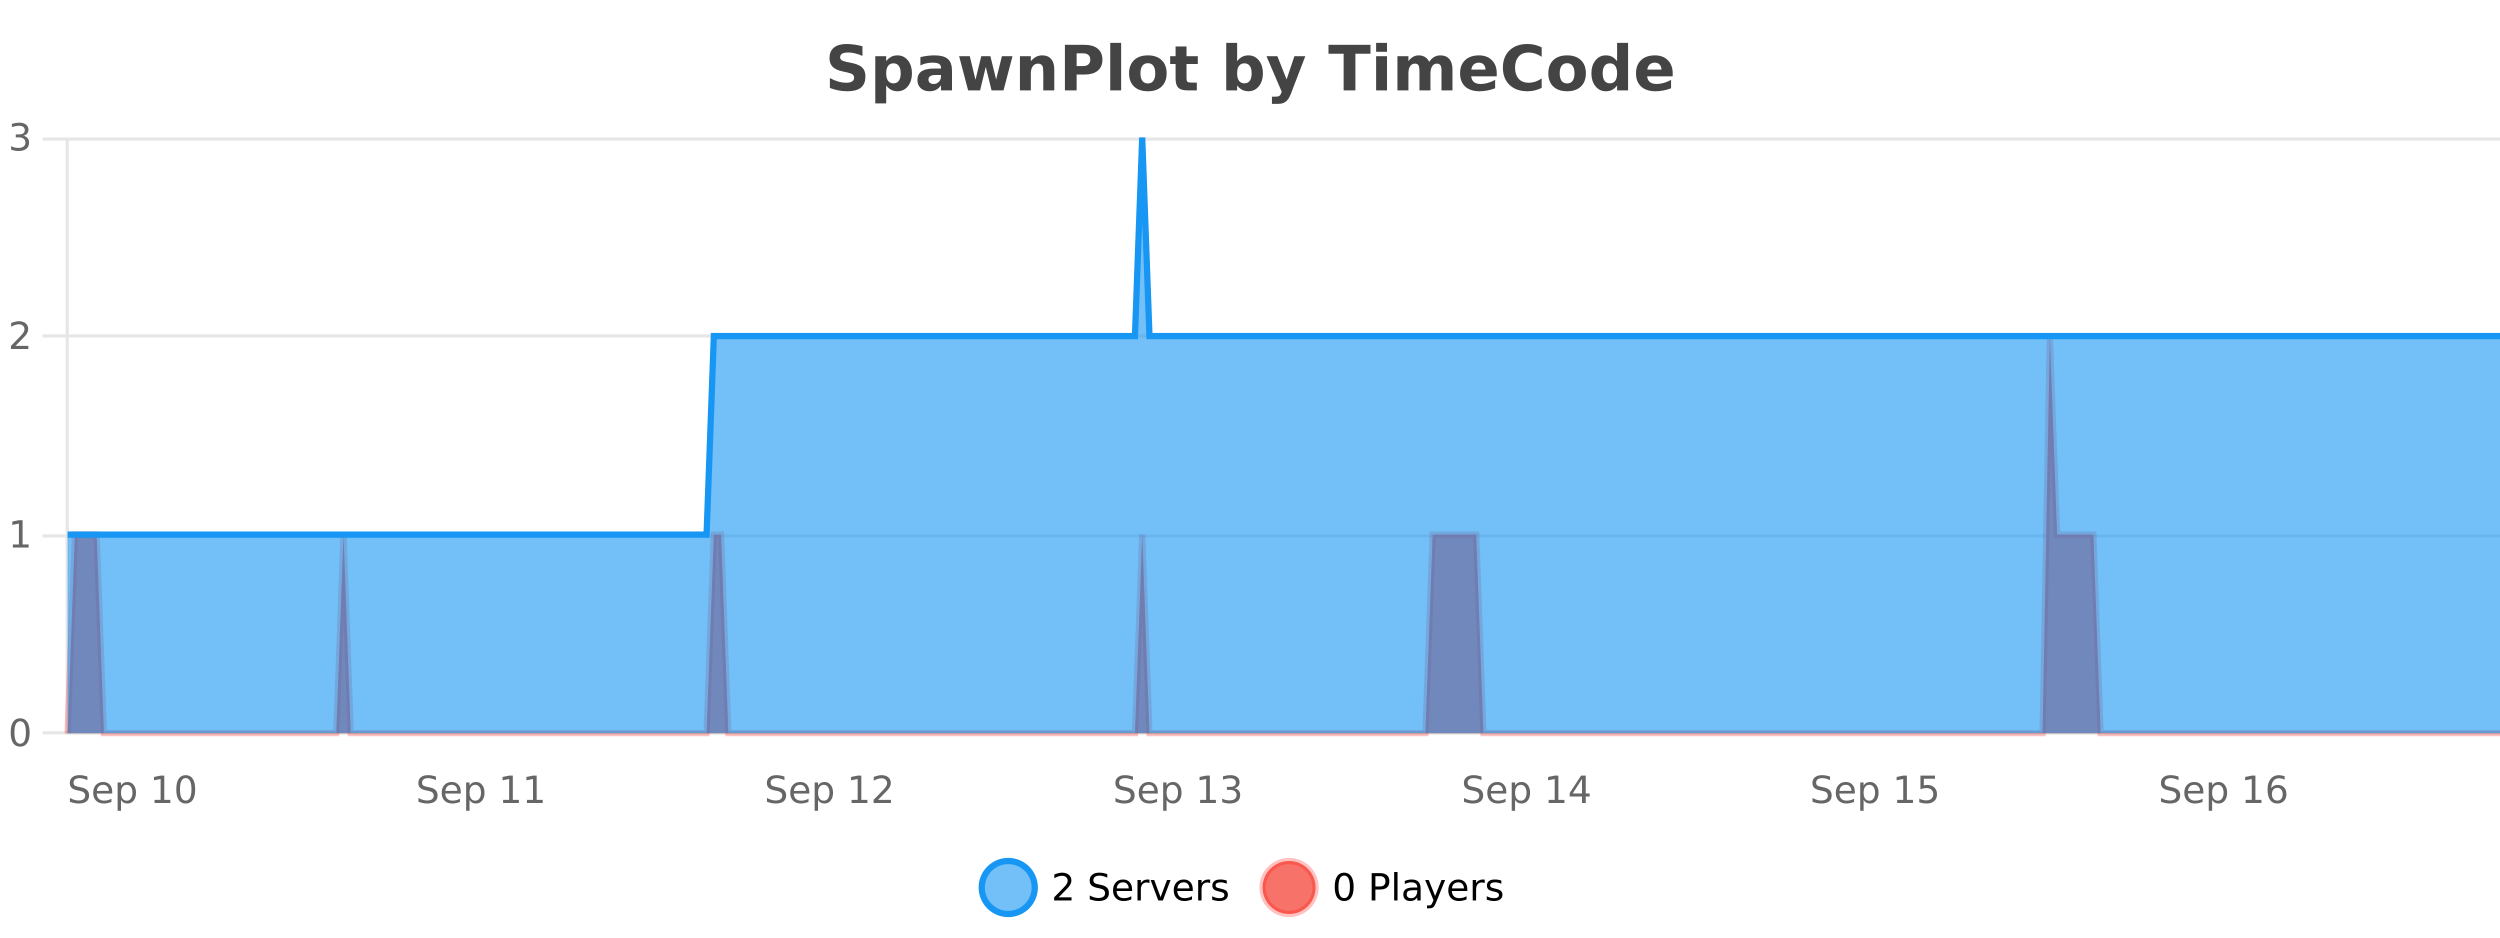
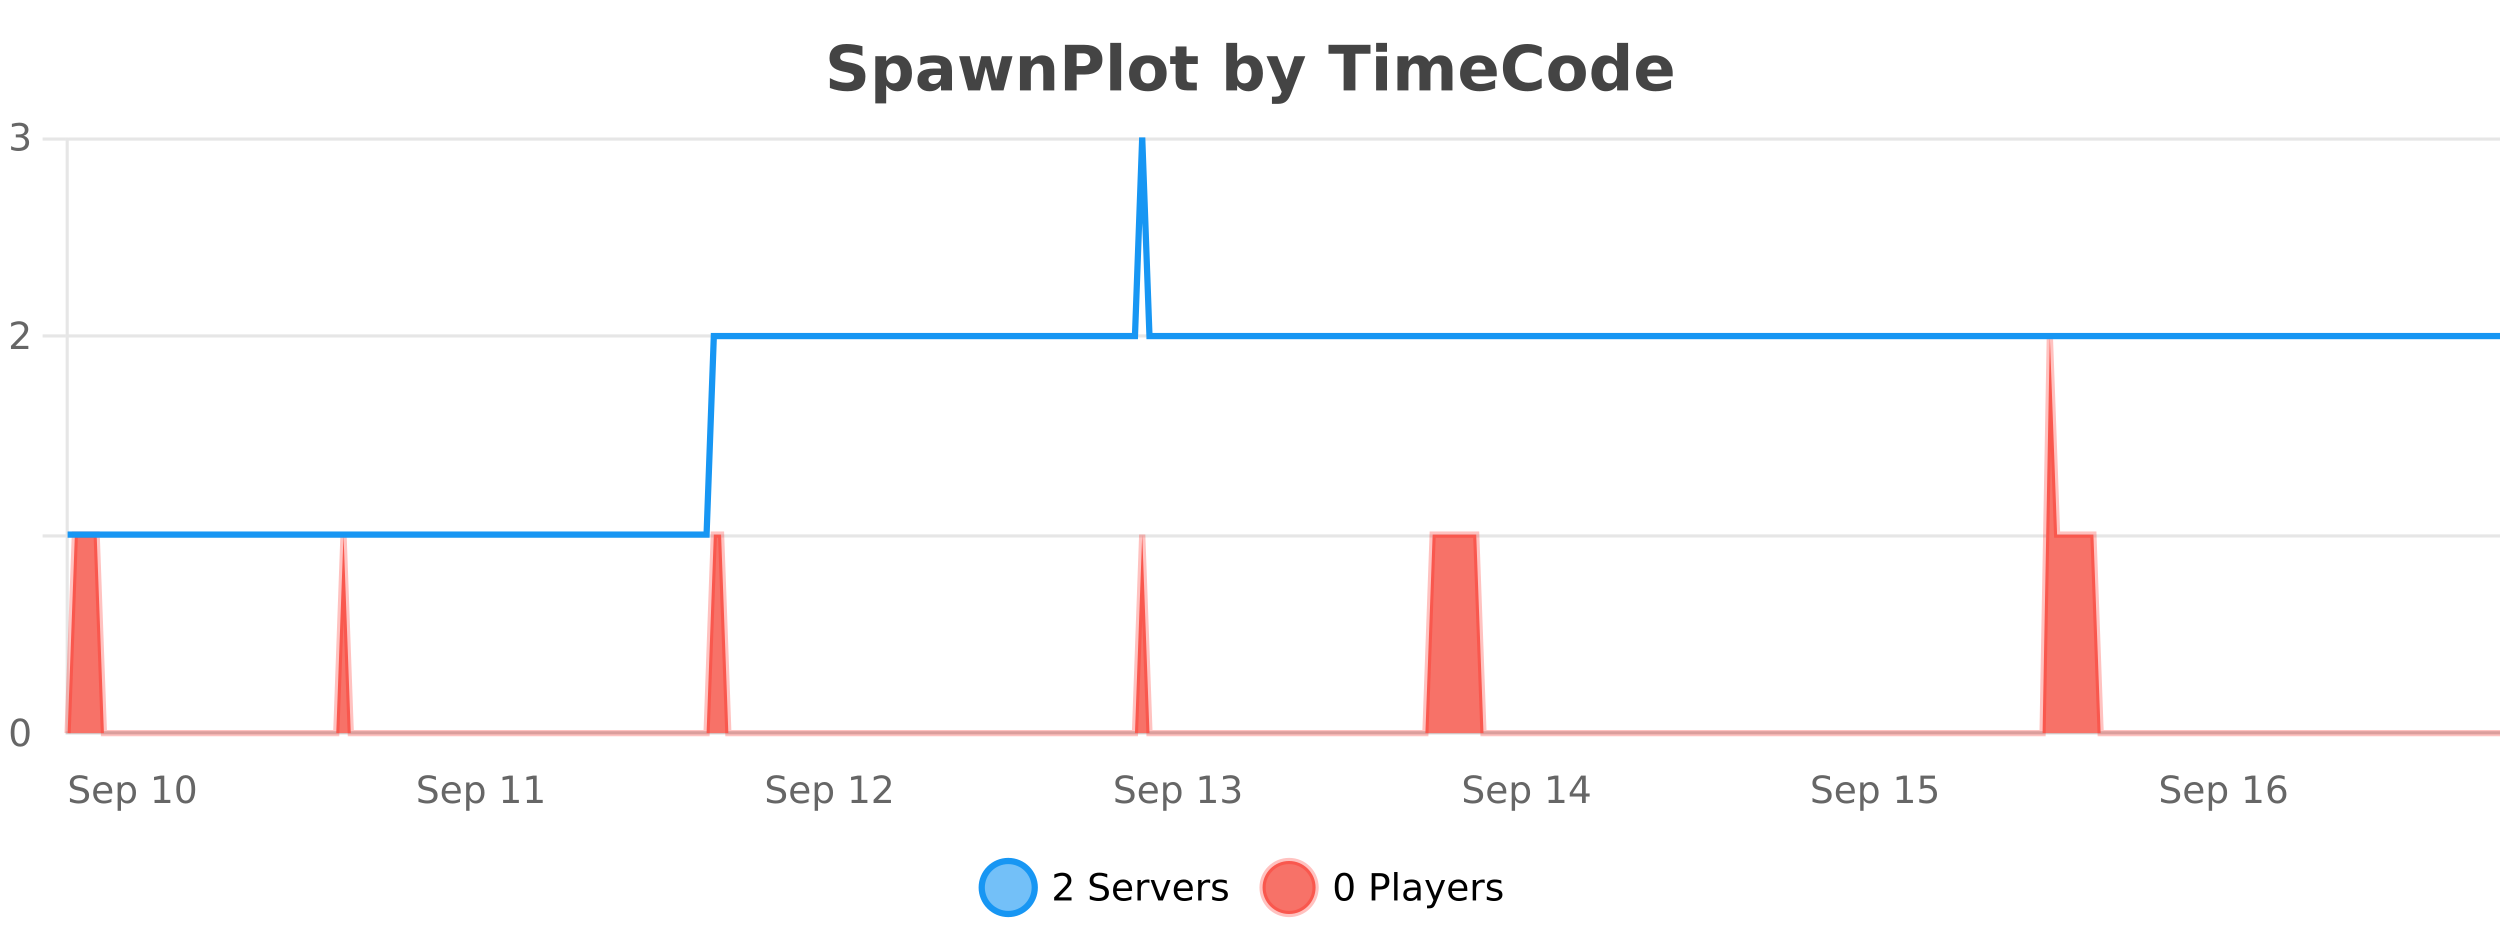
<svg xmlns="http://www.w3.org/2000/svg" width="800pt" height="300pt" viewBox="0 0 800 300" version="1.1">
  <defs>
    <clipPath id="clip1">
      <path d="M 285 263 L 360 263 L 360 300 L 285 300 Z M 285 263 " />
    </clipPath>
    <clipPath id="clip2">
      <path d="M 375 263 L 450 263 L 450 300 L 375 300 Z M 375 263 " />
    </clipPath>
    <clipPath id="clip3">
      <path d="M 21.633 107 L 800 107 L 800 234.602 L 21.633 234.602 Z M 21.633 107 " />
    </clipPath>
    <clipPath id="clip4">
      <path d="M 20.633 79 L 800 79 L 800 235.602 L 20.633 235.602 Z M 20.633 79 " />
    </clipPath>
    <clipPath id="clip5">
-       <path d="M 21.633 44 L 800 44 L 800 234.602 L 21.633 234.602 Z M 21.633 44 " />
-     </clipPath>
+       </clipPath>
    <clipPath id="clip6">
      <path d="M 20.633 43 L 800 43 L 800 200 L 20.633 200 Z M 20.633 43 " />
    </clipPath>
  </defs>
  <g id="surface2043846">
-     <rect x="0" y="0" width="800" height="300" style="fill:rgb(100%,100%,100%);fill-opacity:1;stroke:none;" />
    <path style="fill:none;stroke-width:1;stroke-linecap:butt;stroke-linejoin:miter;stroke:rgb(0%,0%,0%);stroke-opacity:0.098;stroke-miterlimit:10;" d="M 22 234.5 L 800 234.5 " />
-     <path style="fill:none;stroke-width:1;stroke-linecap:butt;stroke-linejoin:miter;stroke:rgb(0%,0%,0%);stroke-opacity:0.098;stroke-miterlimit:10;" d="M 13.633 234.5 L 21 234.5 " />
    <path style="fill:none;stroke-width:1;stroke-linecap:butt;stroke-linejoin:miter;stroke:rgb(0%,0%,0%);stroke-opacity:0.098;stroke-miterlimit:10;" d="M 22 171.5 L 800 171.5 " />
    <path style="fill:none;stroke-width:1;stroke-linecap:butt;stroke-linejoin:miter;stroke:rgb(0%,0%,0%);stroke-opacity:0.098;stroke-miterlimit:10;" d="M 13.633 171.5 L 21 171.5 " />
    <path style="fill:none;stroke-width:1;stroke-linecap:butt;stroke-linejoin:miter;stroke:rgb(0%,0%,0%);stroke-opacity:0.098;stroke-miterlimit:10;" d="M 22 107.5 L 800 107.5 " />
    <path style="fill:none;stroke-width:1;stroke-linecap:butt;stroke-linejoin:miter;stroke:rgb(0%,0%,0%);stroke-opacity:0.098;stroke-miterlimit:10;" d="M 13.633 107.5 L 21 107.5 " />
    <path style="fill:none;stroke-width:1;stroke-linecap:butt;stroke-linejoin:miter;stroke:rgb(0%,0%,0%);stroke-opacity:0.098;stroke-miterlimit:10;" d="M 22 44.5 L 800 44.5 " />
    <path style="fill:none;stroke-width:1;stroke-linecap:butt;stroke-linejoin:miter;stroke:rgb(0%,0%,0%);stroke-opacity:0.098;stroke-miterlimit:10;" d="M 13.633 44.5 L 21 44.5 " />
    <path style=" stroke:none;fill-rule:nonzero;fill:rgb(9.02%,58.824%,95.294%);fill-opacity:0.6;" d="M 331.121 284 C 331.121 288.688 327.324 292.484 322.637 292.484 C 317.953 292.484 314.152 288.688 314.152 284 C 314.152 279.312 317.953 275.516 322.637 275.516 C 327.324 275.516 331.121 279.312 331.121 284 Z M 331.121 284 " />
    <g clip-path="url(#clip1)" clip-rule="nonzero">
      <path style="fill:none;stroke-width:2;stroke-linecap:butt;stroke-linejoin:miter;stroke:rgb(9.02%,58.824%,95.294%);stroke-opacity:1;stroke-miterlimit:10;" d="M 331.121 284 C 331.121 288.688 327.324 292.484 322.637 292.484 C 317.953 292.484 314.152 288.688 314.152 284 C 314.152 279.312 317.953 275.516 322.637 275.516 C 327.324 275.516 331.121 279.312 331.121 284 Z M 331.121 284 " />
    </g>
    <path style=" stroke:none;fill-rule:nonzero;fill:rgb(0%,0%,0%);fill-opacity:1;" d="M 338.75 287.156 L 342.891 287.156 L 342.891 288.156 L 337.328 288.156 L 337.328 287.156 C 337.773 286.699 338.383 286.078 339.156 285.297 C 339.938 284.508 340.426 283.996 340.625 283.766 C 341.008 283.352 341.273 282.996 341.422 282.703 C 341.578 282.402 341.656 282.109 341.656 281.828 C 341.656 281.359 341.488 280.98 341.156 280.688 C 340.832 280.398 340.41 280.25 339.891 280.25 C 339.516 280.25 339.117 280.312 338.703 280.438 C 338.297 280.562 337.859 280.762 337.391 281.031 L 337.391 279.828 C 337.867 279.641 338.312 279.5 338.719 279.406 C 339.133 279.305 339.516 279.25 339.859 279.25 C 340.766 279.25 341.488 279.48 342.031 279.938 C 342.57 280.387 342.844 280.992 342.844 281.75 C 342.844 282.105 342.773 282.445 342.641 282.766 C 342.504 283.09 342.258 283.469 341.906 283.906 C 341.801 284.023 341.488 284.352 340.969 284.891 C 340.445 285.434 339.707 286.188 338.75 287.156 Z M 354.32 279.688 L 354.32 280.844 C 353.871 280.637 353.445 280.48 353.039 280.375 C 352.641 280.262 352.262 280.203 351.898 280.203 C 351.25 280.203 350.75 280.328 350.398 280.578 C 350.055 280.828 349.883 281.188 349.883 281.656 C 349.883 282.043 349.996 282.336 350.227 282.531 C 350.453 282.73 350.898 282.887 351.555 283 L 352.258 283.156 C 353.141 283.324 353.793 283.621 354.211 284.047 C 354.637 284.465 354.852 285.027 354.852 285.734 C 354.852 286.59 354.562 287.234 353.992 287.672 C 353.43 288.109 352.594 288.328 351.492 288.328 C 351.086 288.328 350.648 288.281 350.18 288.188 C 349.711 288.094 349.227 287.953 348.727 287.766 L 348.727 286.547 C 349.203 286.82 349.672 287.023 350.133 287.156 C 350.602 287.293 351.055 287.359 351.492 287.359 C 352.168 287.359 352.688 287.23 353.055 286.969 C 353.43 286.699 353.617 286.32 353.617 285.828 C 353.617 285.402 353.48 285.07 353.211 284.828 C 352.949 284.578 352.516 284.398 351.914 284.281 L 351.195 284.141 C 350.309 283.965 349.668 283.688 349.273 283.312 C 348.887 282.938 348.695 282.418 348.695 281.75 C 348.695 280.969 348.965 280.359 349.508 279.922 C 350.047 279.477 350.797 279.25 351.758 279.25 C 352.172 279.25 352.59 279.289 353.008 279.359 C 353.434 279.434 353.871 279.543 354.32 279.688 Z M 362.266 284.609 L 362.266 285.125 L 357.297 285.125 C 357.348 285.875 357.57 286.445 357.969 286.828 C 358.375 287.215 358.93 287.406 359.641 287.406 C 360.055 287.406 360.457 287.359 360.844 287.266 C 361.238 287.164 361.629 287.008 362.016 286.797 L 362.016 287.828 C 361.617 287.984 361.219 288.105 360.812 288.188 C 360.406 288.281 359.992 288.328 359.578 288.328 C 358.535 288.328 357.707 288.027 357.094 287.422 C 356.477 286.809 356.172 285.98 356.172 284.938 C 356.172 283.867 356.461 283.016 357.047 282.391 C 357.629 281.758 358.41 281.438 359.391 281.438 C 360.273 281.438 360.973 281.727 361.484 282.297 C 362.004 282.859 362.266 283.633 362.266 284.609 Z M 361.188 284.281 C 361.176 283.699 361.008 283.23 360.688 282.875 C 360.363 282.523 359.938 282.344 359.406 282.344 C 358.801 282.344 358.316 282.516 357.953 282.859 C 357.598 283.203 357.395 283.684 357.344 284.297 Z M 367.836 282.594 C 367.711 282.531 367.574 282.484 367.43 282.453 C 367.293 282.414 367.137 282.391 366.961 282.391 C 366.355 282.391 365.887 282.59 365.555 282.984 C 365.23 283.383 365.07 283.953 365.07 284.703 L 365.07 288.156 L 363.992 288.156 L 363.992 281.594 L 365.07 281.594 L 365.07 282.609 C 365.297 282.215 365.594 281.922 365.961 281.734 C 366.324 281.539 366.766 281.438 367.289 281.438 C 367.359 281.438 367.438 281.445 367.523 281.453 C 367.617 281.465 367.715 281.48 367.82 281.5 Z M 368.195 281.594 L 369.336 281.594 L 371.383 287.094 L 373.445 281.594 L 374.586 281.594 L 372.117 288.156 L 370.648 288.156 Z M 381.688 284.609 L 381.688 285.125 L 376.719 285.125 C 376.77 285.875 376.992 286.445 377.391 286.828 C 377.797 287.215 378.352 287.406 379.062 287.406 C 379.477 287.406 379.879 287.359 380.266 287.266 C 380.66 287.164 381.051 287.008 381.438 286.797 L 381.438 287.828 C 381.039 287.984 380.641 288.105 380.234 288.188 C 379.828 288.281 379.414 288.328 379 288.328 C 377.957 288.328 377.129 288.027 376.516 287.422 C 375.898 286.809 375.594 285.98 375.594 284.938 C 375.594 283.867 375.883 283.016 376.469 282.391 C 377.051 281.758 377.832 281.438 378.812 281.438 C 379.695 281.438 380.395 281.727 380.906 282.297 C 381.426 282.859 381.688 283.633 381.688 284.609 Z M 380.609 284.281 C 380.598 283.699 380.43 283.23 380.109 282.875 C 379.785 282.523 379.359 282.344 378.828 282.344 C 378.223 282.344 377.738 282.516 377.375 282.859 C 377.02 283.203 376.816 283.684 376.766 284.297 Z M 387.258 282.594 C 387.133 282.531 386.996 282.484 386.852 282.453 C 386.715 282.414 386.559 282.391 386.383 282.391 C 385.777 282.391 385.309 282.59 384.977 282.984 C 384.652 283.383 384.492 283.953 384.492 284.703 L 384.492 288.156 L 383.414 288.156 L 383.414 281.594 L 384.492 281.594 L 384.492 282.609 C 384.719 282.215 385.016 281.922 385.383 281.734 C 385.746 281.539 386.188 281.438 386.711 281.438 C 386.781 281.438 386.859 281.445 386.945 281.453 C 387.039 281.465 387.137 281.48 387.242 281.5 Z M 392.562 281.781 L 392.562 282.812 C 392.258 282.656 391.941 282.543 391.609 282.469 C 391.285 282.387 390.945 282.344 390.594 282.344 C 390.062 282.344 389.66 282.43 389.391 282.594 C 389.117 282.75 388.984 282.996 388.984 283.328 C 388.984 283.578 389.078 283.777 389.266 283.922 C 389.461 284.059 389.852 284.188 390.438 284.312 L 390.797 284.406 C 391.566 284.562 392.113 284.793 392.438 285.094 C 392.758 285.398 392.922 285.812 392.922 286.344 C 392.922 286.961 392.676 287.445 392.188 287.797 C 391.707 288.152 391.047 288.328 390.203 288.328 C 389.848 288.328 389.477 288.289 389.094 288.219 C 388.719 288.156 388.32 288.059 387.906 287.922 L 387.906 286.797 C 388.301 287.008 388.691 287.164 389.078 287.266 C 389.461 287.371 389.848 287.422 390.234 287.422 C 390.734 287.422 391.117 287.34 391.391 287.172 C 391.672 286.996 391.812 286.746 391.812 286.422 C 391.812 286.133 391.711 285.906 391.516 285.75 C 391.316 285.594 390.883 285.445 390.219 285.297 L 389.844 285.219 C 389.176 285.074 388.691 284.855 388.391 284.562 C 388.098 284.273 387.953 283.875 387.953 283.375 C 387.953 282.75 388.172 282.273 388.609 281.938 C 389.047 281.605 389.664 281.438 390.469 281.438 C 390.863 281.438 391.238 281.469 391.594 281.531 C 391.945 281.586 392.27 281.668 392.562 281.781 Z M 332.637 277.016 " />
    <path style=" stroke:none;fill-rule:nonzero;fill:rgb(96.863%,44.706%,40.784%);fill-opacity:1;" d="M 420.988 284 C 420.988 288.688 417.191 292.484 412.504 292.484 C 407.82 292.484 404.02 288.688 404.02 284 C 404.02 279.312 407.82 275.516 412.504 275.516 C 417.191 275.516 420.988 279.312 420.988 284 Z M 420.988 284 " />
    <g clip-path="url(#clip2)" clip-rule="nonzero">
      <path style="fill:none;stroke-width:2;stroke-linecap:butt;stroke-linejoin:miter;stroke:rgb(100%,4.706%,0%);stroke-opacity:0.247;stroke-miterlimit:10;" d="M 420.988 284 C 420.988 288.688 417.191 292.484 412.504 292.484 C 407.82 292.484 404.02 288.688 404.02 284 C 404.02 279.312 407.82 275.516 412.504 275.516 C 417.191 275.516 420.988 279.312 420.988 284 Z M 420.988 284 " />
    </g>
    <path style=" stroke:none;fill-rule:nonzero;fill:rgb(0%,0%,0%);fill-opacity:1;" d="M 430.133 280.188 C 429.527 280.188 429.07 280.492 428.758 281.094 C 428.453 281.688 428.305 282.59 428.305 283.797 C 428.305 284.996 428.453 285.898 428.758 286.5 C 429.07 287.094 429.527 287.391 430.133 287.391 C 430.746 287.391 431.203 287.094 431.508 286.5 C 431.82 285.898 431.977 284.996 431.977 283.797 C 431.977 282.59 431.82 281.688 431.508 281.094 C 431.203 280.492 430.746 280.188 430.133 280.188 Z M 430.133 279.25 C 431.109 279.25 431.859 279.641 432.383 280.422 C 432.902 281.195 433.164 282.32 433.164 283.797 C 433.164 285.266 432.902 286.391 432.383 287.172 C 431.859 287.945 431.109 288.328 430.133 288.328 C 429.152 288.328 428.402 287.945 427.883 287.172 C 427.371 286.391 427.117 285.266 427.117 283.797 C 427.117 282.32 427.371 281.195 427.883 280.422 C 428.402 279.641 429.152 279.25 430.133 279.25 Z M 440.125 280.375 L 440.125 283.672 L 441.609 283.672 C 442.16 283.672 442.586 283.531 442.891 283.25 C 443.191 282.961 443.344 282.547 443.344 282.016 C 443.344 281.496 443.191 281.094 442.891 280.812 C 442.586 280.523 442.16 280.375 441.609 280.375 Z M 438.938 279.406 L 441.609 279.406 C 442.598 279.406 443.344 279.633 443.844 280.078 C 444.344 280.516 444.594 281.164 444.594 282.016 C 444.594 282.883 444.344 283.539 443.844 283.984 C 443.344 284.422 442.598 284.641 441.609 284.641 L 440.125 284.641 L 440.125 288.156 L 438.938 288.156 Z M 446.129 279.031 L 447.207 279.031 L 447.207 288.156 L 446.129 288.156 Z M 452.445 284.859 C 451.578 284.859 450.977 284.961 450.633 285.156 C 450.297 285.355 450.133 285.695 450.133 286.172 C 450.133 286.559 450.258 286.867 450.508 287.094 C 450.766 287.312 451.109 287.422 451.539 287.422 C 452.141 287.422 452.621 287.215 452.977 286.797 C 453.34 286.371 453.523 285.805 453.523 285.094 L 453.523 284.859 Z M 454.602 284.406 L 454.602 288.156 L 453.523 288.156 L 453.523 287.156 C 453.273 287.555 452.965 287.852 452.602 288.047 C 452.234 288.234 451.789 288.328 451.258 288.328 C 450.578 288.328 450.043 288.141 449.648 287.766 C 449.25 287.383 449.055 286.875 449.055 286.25 C 449.055 285.512 449.297 284.953 449.789 284.578 C 450.289 284.203 451.027 284.016 452.008 284.016 L 453.523 284.016 L 453.523 283.906 C 453.523 283.406 453.355 283.023 453.023 282.75 C 452.699 282.48 452.246 282.344 451.664 282.344 C 451.289 282.344 450.918 282.391 450.555 282.484 C 450.199 282.578 449.859 282.715 449.539 282.891 L 449.539 281.891 C 449.934 281.734 450.312 281.621 450.68 281.547 C 451.055 281.477 451.418 281.438 451.773 281.438 C 452.719 281.438 453.43 281.684 453.898 282.172 C 454.367 282.664 454.602 283.406 454.602 284.406 Z M 459.551 288.766 C 459.246 289.547 458.949 290.055 458.66 290.297 C 458.367 290.535 457.98 290.656 457.504 290.656 L 456.645 290.656 L 456.645 289.75 L 457.27 289.75 C 457.57 289.75 457.801 289.676 457.957 289.531 C 458.121 289.395 458.305 289.066 458.504 288.547 L 458.707 288.047 L 456.051 281.594 L 457.191 281.594 L 459.238 286.719 L 461.301 281.594 L 462.441 281.594 Z M 469.543 284.609 L 469.543 285.125 L 464.574 285.125 C 464.625 285.875 464.848 286.445 465.246 286.828 C 465.652 287.215 466.207 287.406 466.918 287.406 C 467.332 287.406 467.734 287.359 468.121 287.266 C 468.516 287.164 468.906 287.008 469.293 286.797 L 469.293 287.828 C 468.895 287.984 468.496 288.105 468.09 288.188 C 467.684 288.281 467.27 288.328 466.855 288.328 C 465.812 288.328 464.984 288.027 464.371 287.422 C 463.754 286.809 463.449 285.98 463.449 284.938 C 463.449 283.867 463.738 283.016 464.324 282.391 C 464.906 281.758 465.688 281.438 466.668 281.438 C 467.551 281.438 468.25 281.727 468.762 282.297 C 469.281 282.859 469.543 283.633 469.543 284.609 Z M 468.465 284.281 C 468.453 283.699 468.285 283.23 467.965 282.875 C 467.641 282.523 467.215 282.344 466.684 282.344 C 466.078 282.344 465.594 282.516 465.23 282.859 C 464.875 283.203 464.672 283.684 464.621 284.297 Z M 475.113 282.594 C 474.988 282.531 474.852 282.484 474.707 282.453 C 474.57 282.414 474.414 282.391 474.238 282.391 C 473.633 282.391 473.164 282.59 472.832 282.984 C 472.508 283.383 472.348 283.953 472.348 284.703 L 472.348 288.156 L 471.27 288.156 L 471.27 281.594 L 472.348 281.594 L 472.348 282.609 C 472.574 282.215 472.871 281.922 473.238 281.734 C 473.602 281.539 474.043 281.438 474.566 281.438 C 474.637 281.438 474.715 281.445 474.801 281.453 C 474.895 281.465 474.992 281.48 475.098 281.5 Z M 480.422 281.781 L 480.422 282.812 C 480.117 282.656 479.801 282.543 479.469 282.469 C 479.145 282.387 478.805 282.344 478.453 282.344 C 477.922 282.344 477.52 282.43 477.25 282.594 C 476.977 282.75 476.844 282.996 476.844 283.328 C 476.844 283.578 476.938 283.777 477.125 283.922 C 477.32 284.059 477.711 284.188 478.297 284.312 L 478.656 284.406 C 479.426 284.562 479.973 284.793 480.297 285.094 C 480.617 285.398 480.781 285.812 480.781 286.344 C 480.781 286.961 480.535 287.445 480.047 287.797 C 479.566 288.152 478.906 288.328 478.062 288.328 C 477.707 288.328 477.336 288.289 476.953 288.219 C 476.578 288.156 476.18 288.059 475.766 287.922 L 475.766 286.797 C 476.16 287.008 476.551 287.164 476.938 287.266 C 477.32 287.371 477.707 287.422 478.094 287.422 C 478.594 287.422 478.977 287.34 479.25 287.172 C 479.531 286.996 479.672 286.746 479.672 286.422 C 479.672 286.133 479.57 285.906 479.375 285.75 C 479.176 285.594 478.742 285.445 478.078 285.297 L 477.703 285.219 C 477.035 285.074 476.551 284.855 476.25 284.562 C 475.957 284.273 475.812 283.875 475.812 283.375 C 475.812 282.75 476.031 282.273 476.469 281.938 C 476.906 281.605 477.523 281.438 478.328 281.438 C 478.723 281.438 479.098 281.469 479.453 281.531 C 479.805 281.586 480.129 281.668 480.422 281.781 Z M 422.504 277.016 " />
    <path style=" stroke:none;fill-rule:nonzero;fill:rgb(26.667%,26.667%,26.667%);fill-opacity:1;" d="M 275.984 14.797 L 275.984 17.891 C 275.18 17.527 274.398 17.258 273.641 17.078 C 272.879 16.891 272.16 16.797 271.484 16.797 C 270.586 16.797 269.922 16.922 269.484 17.172 C 269.055 17.422 268.844 17.809 268.844 18.328 C 268.844 18.715 268.988 19.016 269.281 19.234 C 269.57 19.453 270.098 19.641 270.859 19.797 L 272.453 20.125 C 274.078 20.449 275.227 20.945 275.906 21.609 C 276.594 22.277 276.938 23.219 276.938 24.438 C 276.938 26.043 276.457 27.242 275.5 28.031 C 274.551 28.812 273.098 29.203 271.141 29.203 C 270.211 29.203 269.281 29.113 268.344 28.938 C 267.414 28.762 266.488 28.5 265.562 28.156 L 265.562 24.984 C 266.488 25.484 267.383 25.859 268.25 26.109 C 269.125 26.359 269.969 26.484 270.781 26.484 C 271.602 26.484 272.227 26.352 272.656 26.078 C 273.094 25.797 273.312 25.402 273.312 24.891 C 273.312 24.445 273.16 24.094 272.859 23.844 C 272.566 23.594 271.977 23.371 271.094 23.172 L 269.641 22.859 C 268.18 22.547 267.113 22.055 266.438 21.375 C 265.77 20.688 265.438 19.762 265.438 18.594 C 265.438 17.148 265.906 16.031 266.844 15.25 C 267.781 14.469 269.129 14.078 270.891 14.078 C 271.691 14.078 272.516 14.141 273.359 14.266 C 274.203 14.383 275.078 14.559 275.984 14.797 Z M 283.578 27.344 L 283.578 33.078 L 280.094 33.078 L 280.094 17.984 L 283.578 17.984 L 283.578 19.578 C 284.066 18.945 284.602 18.477 285.188 18.172 C 285.77 17.871 286.441 17.719 287.203 17.719 C 288.555 17.719 289.664 18.258 290.531 19.328 C 291.395 20.402 291.828 21.781 291.828 23.469 C 291.828 25.148 291.395 26.523 290.531 27.594 C 289.664 28.668 288.555 29.203 287.203 29.203 C 286.441 29.203 285.77 29.051 285.188 28.75 C 284.602 28.449 284.066 27.98 283.578 27.344 Z M 285.906 20.266 C 285.156 20.266 284.578 20.543 284.172 21.094 C 283.773 21.637 283.578 22.43 283.578 23.469 C 283.578 24.5 283.773 25.293 284.172 25.844 C 284.578 26.398 285.156 26.672 285.906 26.672 C 286.656 26.672 287.227 26.402 287.625 25.859 C 288.02 25.309 288.219 24.512 288.219 23.469 C 288.219 22.43 288.02 21.637 287.625 21.094 C 287.227 20.543 286.656 20.266 285.906 20.266 Z M 299.297 24 C 298.566 24 298.02 24.125 297.656 24.375 C 297.289 24.617 297.109 24.98 297.109 25.469 C 297.109 25.906 297.254 26.25 297.547 26.5 C 297.848 26.75 298.258 26.875 298.781 26.875 C 299.438 26.875 299.988 26.641 300.438 26.172 C 300.895 25.703 301.125 25.117 301.125 24.406 L 301.125 24 Z M 304.641 22.688 L 304.641 28.922 L 301.125 28.922 L 301.125 27.297 C 300.656 27.965 300.125 28.449 299.531 28.75 C 298.945 29.051 298.234 29.203 297.391 29.203 C 296.266 29.203 295.348 28.875 294.641 28.219 C 293.93 27.555 293.578 26.695 293.578 25.641 C 293.578 24.359 294.016 23.422 294.891 22.828 C 295.773 22.227 297.164 21.922 299.062 21.922 L 301.125 21.922 L 301.125 21.641 C 301.125 21.09 300.906 20.688 300.469 20.438 C 300.031 20.18 299.348 20.047 298.422 20.047 C 297.672 20.047 296.973 20.125 296.328 20.281 C 295.68 20.43 295.082 20.648 294.531 20.938 L 294.531 18.281 C 295.281 18.094 296.031 17.953 296.781 17.859 C 297.539 17.766 298.301 17.719 299.062 17.719 C 301.031 17.719 302.453 18.109 303.328 18.891 C 304.203 19.664 304.641 20.93 304.641 22.688 Z M 306.922 17.984 L 310.328 17.984 L 312.156 25.516 L 314 17.984 L 316.922 17.984 L 318.766 25.438 L 320.609 17.984 L 324 17.984 L 321.125 28.922 L 317.297 28.922 L 315.453 21.406 L 313.625 28.922 L 309.797 28.922 Z M 337.367 22.266 L 337.367 28.922 L 333.852 28.922 L 333.852 23.828 C 333.852 22.883 333.828 22.23 333.789 21.875 C 333.746 21.512 333.672 21.246 333.57 21.078 C 333.434 20.852 333.246 20.672 333.008 20.547 C 332.777 20.422 332.512 20.359 332.211 20.359 C 331.48 20.359 330.906 20.641 330.492 21.203 C 330.074 21.766 329.867 22.547 329.867 23.547 L 329.867 28.922 L 326.383 28.922 L 326.383 17.984 L 329.867 17.984 L 329.867 19.578 C 330.398 18.945 330.961 18.477 331.555 18.172 C 332.148 17.871 332.797 17.719 333.508 17.719 C 334.777 17.719 335.734 18.109 336.383 18.891 C 337.039 19.664 337.367 20.789 337.367 22.266 Z M 340.773 14.344 L 347.008 14.344 C 348.859 14.344 350.281 14.758 351.273 15.578 C 352.273 16.402 352.773 17.574 352.773 19.094 C 352.773 20.625 352.273 21.805 351.273 22.625 C 350.281 23.449 348.859 23.859 347.008 23.859 L 344.523 23.859 L 344.523 28.922 L 340.773 28.922 Z M 344.523 17.062 L 344.523 21.141 L 346.602 21.141 C 347.328 21.141 347.891 20.965 348.289 20.609 C 348.695 20.258 348.898 19.75 348.898 19.094 C 348.898 18.449 348.695 17.949 348.289 17.594 C 347.891 17.242 347.328 17.062 346.602 17.062 Z M 355.277 13.719 L 358.762 13.719 L 358.762 28.922 L 355.277 28.922 Z M 367.336 20.219 C 366.555 20.219 365.961 20.5 365.555 21.062 C 365.148 21.617 364.945 22.418 364.945 23.469 C 364.945 24.512 365.148 25.312 365.555 25.875 C 365.961 26.43 366.555 26.703 367.336 26.703 C 368.094 26.703 368.672 26.43 369.07 25.875 C 369.477 25.312 369.68 24.512 369.68 23.469 C 369.68 22.418 369.477 21.617 369.07 21.062 C 368.672 20.5 368.094 20.219 367.336 20.219 Z M 367.336 17.719 C 369.211 17.719 370.672 18.23 371.727 19.25 C 372.789 20.262 373.32 21.668 373.32 23.469 C 373.32 25.262 372.789 26.668 371.727 27.688 C 370.672 28.699 369.211 29.203 367.336 29.203 C 365.438 29.203 363.961 28.699 362.898 27.688 C 361.836 26.668 361.305 25.262 361.305 23.469 C 361.305 21.668 361.836 20.262 362.898 19.25 C 363.961 18.23 365.438 17.719 367.336 17.719 Z M 379.688 14.875 L 379.688 17.984 L 383.297 17.984 L 383.297 20.484 L 379.688 20.484 L 379.688 25.125 C 379.688 25.637 379.785 25.98 379.984 26.156 C 380.191 26.336 380.594 26.422 381.188 26.422 L 382.984 26.422 L 382.984 28.922 L 379.984 28.922 C 378.609 28.922 377.629 28.637 377.047 28.062 C 376.473 27.48 376.188 26.5 376.188 25.125 L 376.188 20.484 L 374.453 20.484 L 374.453 17.984 L 376.188 17.984 L 376.188 14.875 Z M 398.211 26.672 C 398.961 26.672 399.531 26.402 399.93 25.859 C 400.324 25.309 400.523 24.512 400.523 23.469 C 400.523 22.43 400.324 21.637 399.93 21.094 C 399.531 20.543 398.961 20.266 398.211 20.266 C 397.461 20.266 396.883 20.543 396.477 21.094 C 396.078 21.637 395.883 22.43 395.883 23.469 C 395.883 24.5 396.078 25.293 396.477 25.844 C 396.883 26.398 397.461 26.672 398.211 26.672 Z M 395.883 19.578 C 396.371 18.945 396.906 18.477 397.492 18.172 C 398.074 17.871 398.746 17.719 399.508 17.719 C 400.859 17.719 401.969 18.258 402.836 19.328 C 403.699 20.402 404.133 21.781 404.133 23.469 C 404.133 25.148 403.699 26.523 402.836 27.594 C 401.969 28.668 400.859 29.203 399.508 29.203 C 398.746 29.203 398.074 29.051 397.492 28.75 C 396.906 28.449 396.371 27.98 395.883 27.344 L 395.883 28.922 L 392.398 28.922 L 392.398 13.719 L 395.883 13.719 Z M 405.273 17.984 L 408.758 17.984 L 411.711 25.406 L 414.211 17.984 L 417.695 17.984 L 413.102 29.953 C 412.641 31.172 412.102 32.02 411.477 32.5 C 410.859 32.988 410.055 33.234 409.055 33.234 L 407.023 33.234 L 407.023 30.938 L 408.117 30.938 C 408.711 30.938 409.141 30.844 409.414 30.656 C 409.684 30.469 409.891 30.129 410.039 29.641 L 410.148 29.344 Z M 425.117 14.344 L 438.555 14.344 L 438.555 17.188 L 433.727 17.188 L 433.727 28.922 L 429.961 28.922 L 429.961 17.188 L 425.117 17.188 Z M 440.355 17.984 L 443.84 17.984 L 443.84 28.922 L 440.355 28.922 Z M 440.355 13.719 L 443.84 13.719 L 443.84 16.578 L 440.355 16.578 Z M 457.336 19.797 C 457.781 19.121 458.309 18.605 458.914 18.25 C 459.527 17.898 460.199 17.719 460.93 17.719 C 462.18 17.719 463.133 18.109 463.789 18.891 C 464.453 19.664 464.789 20.789 464.789 22.266 L 464.789 28.922 L 461.273 28.922 L 461.273 23.219 C 461.273 23.137 461.273 23.047 461.273 22.953 C 461.281 22.859 461.289 22.73 461.289 22.562 C 461.289 21.793 461.172 21.234 460.945 20.891 C 460.715 20.539 460.344 20.359 459.836 20.359 C 459.18 20.359 458.668 20.637 458.305 21.188 C 457.938 21.73 457.75 22.516 457.742 23.547 L 457.742 28.922 L 454.227 28.922 L 454.227 23.219 C 454.227 22.012 454.121 21.234 453.914 20.891 C 453.703 20.539 453.336 20.359 452.805 20.359 C 452.125 20.359 451.605 20.637 451.242 21.188 C 450.875 21.73 450.695 22.516 450.695 23.547 L 450.695 28.922 L 447.18 28.922 L 447.18 17.984 L 450.695 17.984 L 450.695 19.578 C 451.133 18.965 451.625 18.5 452.18 18.188 C 452.73 17.875 453.344 17.719 454.023 17.719 C 454.773 17.719 455.438 17.902 456.023 18.266 C 456.605 18.633 457.043 19.141 457.336 19.797 Z M 478.957 23.422 L 478.957 24.422 L 470.785 24.422 C 470.867 25.246 471.164 25.859 471.676 26.266 C 472.184 26.672 472.895 26.875 473.801 26.875 C 474.539 26.875 475.293 26.766 476.066 26.547 C 476.836 26.328 477.629 26 478.441 25.562 L 478.441 28.25 C 477.617 28.562 476.789 28.797 475.957 28.953 C 475.133 29.117 474.309 29.203 473.488 29.203 C 471.508 29.203 469.965 28.703 468.863 27.703 C 467.77 26.695 467.223 25.281 467.223 23.469 C 467.223 21.68 467.758 20.273 468.832 19.25 C 469.914 18.23 471.398 17.719 473.285 17.719 C 475.004 17.719 476.379 18.242 477.41 19.281 C 478.441 20.312 478.957 21.695 478.957 23.422 Z M 475.363 22.266 C 475.363 21.602 475.168 21.062 474.785 20.656 C 474.398 20.25 473.895 20.047 473.27 20.047 C 472.59 20.047 472.039 20.242 471.613 20.625 C 471.195 21 470.934 21.547 470.832 22.266 Z M 493.336 28.125 C 492.637 28.48 491.914 28.746 491.164 28.922 C 490.422 29.109 489.641 29.203 488.82 29.203 C 486.391 29.203 484.469 28.527 483.055 27.172 C 481.637 25.809 480.93 23.965 480.93 21.641 C 480.93 19.32 481.637 17.48 483.055 16.125 C 484.469 14.762 486.391 14.078 488.82 14.078 C 489.641 14.078 490.422 14.172 491.164 14.359 C 491.914 14.539 492.637 14.805 493.336 15.156 L 493.336 18.172 C 492.637 17.703 491.949 17.359 491.273 17.141 C 490.594 16.914 489.883 16.797 489.133 16.797 C 487.789 16.797 486.73 17.23 485.961 18.094 C 485.199 18.949 484.82 20.133 484.82 21.641 C 484.82 23.152 485.199 24.34 485.961 25.203 C 486.73 26.059 487.789 26.484 489.133 26.484 C 489.883 26.484 490.594 26.375 491.273 26.156 C 491.949 25.93 492.637 25.578 493.336 25.109 Z M 501.496 20.219 C 500.715 20.219 500.121 20.5 499.715 21.062 C 499.309 21.617 499.105 22.418 499.105 23.469 C 499.105 24.512 499.309 25.312 499.715 25.875 C 500.121 26.43 500.715 26.703 501.496 26.703 C 502.254 26.703 502.832 26.43 503.23 25.875 C 503.637 25.312 503.84 24.512 503.84 23.469 C 503.84 22.418 503.637 21.617 503.23 21.062 C 502.832 20.5 502.254 20.219 501.496 20.219 Z M 501.496 17.719 C 503.371 17.719 504.832 18.23 505.887 19.25 C 506.949 20.262 507.48 21.668 507.48 23.469 C 507.48 25.262 506.949 26.668 505.887 27.688 C 504.832 28.699 503.371 29.203 501.496 29.203 C 499.598 29.203 498.121 28.699 497.059 27.688 C 495.996 26.668 495.465 25.262 495.465 23.469 C 495.465 21.668 495.996 20.262 497.059 19.25 C 498.121 18.23 499.598 17.719 501.496 17.719 Z M 517.469 19.578 L 517.469 13.719 L 520.984 13.719 L 520.984 28.922 L 517.469 28.922 L 517.469 27.344 C 516.988 27.992 516.457 28.465 515.875 28.766 C 515.289 29.055 514.617 29.203 513.859 29.203 C 512.516 29.203 511.41 28.668 510.547 27.594 C 509.68 26.523 509.25 25.148 509.25 23.469 C 509.25 21.781 509.68 20.402 510.547 19.328 C 511.41 18.258 512.516 17.719 513.859 17.719 C 514.617 17.719 515.289 17.871 515.875 18.172 C 516.457 18.477 516.988 18.945 517.469 19.578 Z M 515.156 26.672 C 515.906 26.672 516.477 26.402 516.875 25.859 C 517.27 25.309 517.469 24.512 517.469 23.469 C 517.469 22.43 517.27 21.637 516.875 21.094 C 516.477 20.543 515.906 20.266 515.156 20.266 C 514.414 20.266 513.848 20.543 513.453 21.094 C 513.055 21.637 512.859 22.43 512.859 23.469 C 512.859 24.512 513.055 25.309 513.453 25.859 C 513.848 26.402 514.414 26.672 515.156 26.672 Z M 535.258 23.422 L 535.258 24.422 L 527.086 24.422 C 527.168 25.246 527.465 25.859 527.977 26.266 C 528.484 26.672 529.195 26.875 530.102 26.875 C 530.84 26.875 531.594 26.766 532.367 26.547 C 533.137 26.328 533.93 26 534.742 25.562 L 534.742 28.25 C 533.918 28.562 533.09 28.797 532.258 28.953 C 531.434 29.117 530.609 29.203 529.789 29.203 C 527.809 29.203 526.266 28.703 525.164 27.703 C 524.07 26.695 523.523 25.281 523.523 23.469 C 523.523 21.68 524.059 20.273 525.133 19.25 C 526.215 18.23 527.699 17.719 529.586 17.719 C 531.305 17.719 532.68 18.242 533.711 19.281 C 534.742 20.312 535.258 21.695 535.258 23.422 Z M 531.664 22.266 C 531.664 21.602 531.469 21.062 531.086 20.656 C 530.699 20.25 530.195 20.047 529.57 20.047 C 528.891 20.047 528.34 20.242 527.914 20.625 C 527.496 21 527.234 21.547 527.133 22.266 Z M 264 10.359 " />
    <path style="fill:none;stroke-width:1;stroke-linecap:butt;stroke-linejoin:miter;stroke:rgb(0%,0%,0%);stroke-opacity:0.098;stroke-miterlimit:10;" d="M 21 234.5 L 801 234.5 " />
    <path style=" stroke:none;fill-rule:nonzero;fill:rgb(40%,40%,40%);fill-opacity:1;" d="M 27.969 248.484 L 27.969 249.641 C 27.52 249.434 27.094 249.277 26.688 249.172 C 26.289 249.059 25.91 249 25.547 249 C 24.898 249 24.398 249.125 24.047 249.375 C 23.703 249.625 23.531 249.984 23.531 250.453 C 23.531 250.84 23.645 251.133 23.875 251.328 C 24.102 251.527 24.547 251.684 25.203 251.797 L 25.906 251.953 C 26.789 252.121 27.441 252.418 27.859 252.844 C 28.285 253.262 28.5 253.824 28.5 254.531 C 28.5 255.387 28.211 256.031 27.641 256.469 C 27.078 256.906 26.242 257.125 25.141 257.125 C 24.734 257.125 24.297 257.078 23.828 256.984 C 23.359 256.891 22.875 256.75 22.375 256.562 L 22.375 255.344 C 22.852 255.617 23.32 255.82 23.781 255.953 C 24.25 256.09 24.703 256.156 25.141 256.156 C 25.816 256.156 26.336 256.027 26.703 255.766 C 27.078 255.496 27.266 255.117 27.266 254.625 C 27.266 254.199 27.129 253.867 26.859 253.625 C 26.598 253.375 26.164 253.195 25.562 253.078 L 24.844 252.938 C 23.957 252.762 23.316 252.484 22.922 252.109 C 22.535 251.734 22.344 251.215 22.344 250.547 C 22.344 249.766 22.613 249.156 23.156 248.719 C 23.695 248.273 24.445 248.047 25.406 248.047 C 25.82 248.047 26.238 248.086 26.656 248.156 C 27.082 248.23 27.52 248.34 27.969 248.484 Z M 35.914 253.406 L 35.914 253.922 L 30.945 253.922 C 30.996 254.672 31.219 255.242 31.617 255.625 C 32.023 256.012 32.578 256.203 33.289 256.203 C 33.703 256.203 34.105 256.156 34.492 256.062 C 34.887 255.961 35.277 255.805 35.664 255.594 L 35.664 256.625 C 35.266 256.781 34.867 256.902 34.461 256.984 C 34.055 257.078 33.641 257.125 33.227 257.125 C 32.184 257.125 31.355 256.824 30.742 256.219 C 30.125 255.605 29.82 254.777 29.82 253.734 C 29.82 252.664 30.109 251.812 30.695 251.188 C 31.277 250.555 32.059 250.234 33.039 250.234 C 33.922 250.234 34.621 250.523 35.133 251.094 C 35.652 251.656 35.914 252.43 35.914 253.406 Z M 34.836 253.078 C 34.824 252.496 34.656 252.027 34.336 251.672 C 34.012 251.32 33.586 251.141 33.055 251.141 C 32.449 251.141 31.965 251.312 31.602 251.656 C 31.246 252 31.043 252.48 30.992 253.094 Z M 38.719 255.969 L 38.719 259.453 L 37.641 259.453 L 37.641 250.391 L 38.719 250.391 L 38.719 251.391 C 38.945 250.996 39.234 250.703 39.578 250.516 C 39.922 250.328 40.332 250.234 40.812 250.234 C 41.613 250.234 42.266 250.555 42.766 251.188 C 43.266 251.812 43.516 252.641 43.516 253.672 C 43.516 254.703 43.266 255.539 42.766 256.172 C 42.266 256.809 41.613 257.125 40.812 257.125 C 40.332 257.125 39.922 257.031 39.578 256.844 C 39.234 256.648 38.945 256.355 38.719 255.969 Z M 42.391 253.672 C 42.391 252.883 42.223 252.262 41.891 251.812 C 41.566 251.367 41.125 251.141 40.562 251.141 C 39.988 251.141 39.535 251.367 39.203 251.812 C 38.879 252.262 38.719 252.883 38.719 253.672 C 38.719 254.465 38.879 255.09 39.203 255.547 C 39.535 255.996 39.988 256.219 40.562 256.219 C 41.125 256.219 41.566 255.996 41.891 255.547 C 42.223 255.09 42.391 254.465 42.391 253.672 Z M 49.461 255.953 L 51.398 255.953 L 51.398 249.281 L 49.289 249.703 L 49.289 248.625 L 51.383 248.203 L 52.57 248.203 L 52.57 255.953 L 54.508 255.953 L 54.508 256.953 L 49.461 256.953 Z M 59.426 248.984 C 58.82 248.984 58.363 249.289 58.051 249.891 C 57.746 250.484 57.598 251.387 57.598 252.594 C 57.598 253.793 57.746 254.695 58.051 255.297 C 58.363 255.891 58.82 256.188 59.426 256.188 C 60.039 256.188 60.496 255.891 60.801 255.297 C 61.113 254.695 61.27 253.793 61.27 252.594 C 61.27 251.387 61.113 250.484 60.801 249.891 C 60.496 249.289 60.039 248.984 59.426 248.984 Z M 59.426 248.047 C 60.402 248.047 61.152 248.438 61.676 249.219 C 62.195 249.992 62.457 251.117 62.457 252.594 C 62.457 254.062 62.195 255.188 61.676 255.969 C 61.152 256.742 60.402 257.125 59.426 257.125 C 58.445 257.125 57.695 256.742 57.176 255.969 C 56.664 255.188 56.41 254.062 56.41 252.594 C 56.41 251.117 56.664 249.992 57.176 249.219 C 57.695 248.438 58.445 248.047 59.426 248.047 Z M 21.547 245.816 " />
    <path style=" stroke:none;fill-rule:nonzero;fill:rgb(40%,40%,40%);fill-opacity:1;" d="M 139.496 248.484 L 139.496 249.641 C 139.047 249.434 138.621 249.277 138.215 249.172 C 137.816 249.059 137.438 249 137.074 249 C 136.426 249 135.926 249.125 135.574 249.375 C 135.23 249.625 135.059 249.984 135.059 250.453 C 135.059 250.84 135.172 251.133 135.402 251.328 C 135.629 251.527 136.074 251.684 136.73 251.797 L 137.434 251.953 C 138.316 252.121 138.969 252.418 139.387 252.844 C 139.812 253.262 140.027 253.824 140.027 254.531 C 140.027 255.387 139.738 256.031 139.168 256.469 C 138.605 256.906 137.77 257.125 136.668 257.125 C 136.262 257.125 135.824 257.078 135.355 256.984 C 134.887 256.891 134.402 256.75 133.902 256.562 L 133.902 255.344 C 134.379 255.617 134.848 255.82 135.309 255.953 C 135.777 256.09 136.23 256.156 136.668 256.156 C 137.344 256.156 137.863 256.027 138.23 255.766 C 138.605 255.496 138.793 255.117 138.793 254.625 C 138.793 254.199 138.656 253.867 138.387 253.625 C 138.125 253.375 137.691 253.195 137.09 253.078 L 136.371 252.938 C 135.484 252.762 134.844 252.484 134.449 252.109 C 134.062 251.734 133.871 251.215 133.871 250.547 C 133.871 249.766 134.141 249.156 134.684 248.719 C 135.223 248.273 135.973 248.047 136.934 248.047 C 137.348 248.047 137.766 248.086 138.184 248.156 C 138.609 248.23 139.047 248.34 139.496 248.484 Z M 147.441 253.406 L 147.441 253.922 L 142.473 253.922 C 142.523 254.672 142.746 255.242 143.145 255.625 C 143.551 256.012 144.105 256.203 144.816 256.203 C 145.23 256.203 145.633 256.156 146.02 256.062 C 146.414 255.961 146.805 255.805 147.191 255.594 L 147.191 256.625 C 146.793 256.781 146.395 256.902 145.988 256.984 C 145.582 257.078 145.168 257.125 144.754 257.125 C 143.711 257.125 142.883 256.824 142.27 256.219 C 141.652 255.605 141.348 254.777 141.348 253.734 C 141.348 252.664 141.637 251.812 142.223 251.188 C 142.805 250.555 143.586 250.234 144.566 250.234 C 145.449 250.234 146.148 250.523 146.66 251.094 C 147.18 251.656 147.441 252.43 147.441 253.406 Z M 146.363 253.078 C 146.352 252.496 146.184 252.027 145.863 251.672 C 145.539 251.32 145.113 251.141 144.582 251.141 C 143.977 251.141 143.492 251.312 143.129 251.656 C 142.773 252 142.57 252.48 142.52 253.094 Z M 150.246 255.969 L 150.246 259.453 L 149.168 259.453 L 149.168 250.391 L 150.246 250.391 L 150.246 251.391 C 150.473 250.996 150.762 250.703 151.105 250.516 C 151.449 250.328 151.859 250.234 152.34 250.234 C 153.141 250.234 153.793 250.555 154.293 251.188 C 154.793 251.812 155.043 252.641 155.043 253.672 C 155.043 254.703 154.793 255.539 154.293 256.172 C 153.793 256.809 153.141 257.125 152.34 257.125 C 151.859 257.125 151.449 257.031 151.105 256.844 C 150.762 256.648 150.473 256.355 150.246 255.969 Z M 153.918 253.672 C 153.918 252.883 153.75 252.262 153.418 251.812 C 153.094 251.367 152.652 251.141 152.09 251.141 C 151.516 251.141 151.062 251.367 150.73 251.812 C 150.406 252.262 150.246 252.883 150.246 253.672 C 150.246 254.465 150.406 255.09 150.73 255.547 C 151.062 255.996 151.516 256.219 152.09 256.219 C 152.652 256.219 153.094 255.996 153.418 255.547 C 153.75 255.09 153.918 254.465 153.918 253.672 Z M 160.992 255.953 L 162.93 255.953 L 162.93 249.281 L 160.82 249.703 L 160.82 248.625 L 162.914 248.203 L 164.102 248.203 L 164.102 255.953 L 166.039 255.953 L 166.039 256.953 L 160.992 256.953 Z M 168.625 255.953 L 170.562 255.953 L 170.562 249.281 L 168.453 249.703 L 168.453 248.625 L 170.547 248.203 L 171.734 248.203 L 171.734 255.953 L 173.672 255.953 L 173.672 256.953 L 168.625 256.953 Z M 133.074 245.816 " />
    <path style=" stroke:none;fill-rule:nonzero;fill:rgb(40%,40%,40%);fill-opacity:1;" d="M 251.023 248.484 L 251.023 249.641 C 250.574 249.434 250.148 249.277 249.742 249.172 C 249.344 249.059 248.965 249 248.602 249 C 247.953 249 247.453 249.125 247.102 249.375 C 246.758 249.625 246.586 249.984 246.586 250.453 C 246.586 250.84 246.699 251.133 246.93 251.328 C 247.156 251.527 247.602 251.684 248.258 251.797 L 248.961 251.953 C 249.844 252.121 250.496 252.418 250.914 252.844 C 251.34 253.262 251.555 253.824 251.555 254.531 C 251.555 255.387 251.266 256.031 250.695 256.469 C 250.133 256.906 249.297 257.125 248.195 257.125 C 247.789 257.125 247.352 257.078 246.883 256.984 C 246.414 256.891 245.93 256.75 245.43 256.562 L 245.43 255.344 C 245.906 255.617 246.375 255.82 246.836 255.953 C 247.305 256.09 247.758 256.156 248.195 256.156 C 248.871 256.156 249.391 256.027 249.758 255.766 C 250.133 255.496 250.32 255.117 250.32 254.625 C 250.32 254.199 250.184 253.867 249.914 253.625 C 249.652 253.375 249.219 253.195 248.617 253.078 L 247.898 252.938 C 247.012 252.762 246.371 252.484 245.977 252.109 C 245.59 251.734 245.398 251.215 245.398 250.547 C 245.398 249.766 245.668 249.156 246.211 248.719 C 246.75 248.273 247.5 248.047 248.461 248.047 C 248.875 248.047 249.293 248.086 249.711 248.156 C 250.137 248.23 250.574 248.34 251.023 248.484 Z M 258.969 253.406 L 258.969 253.922 L 254 253.922 C 254.051 254.672 254.273 255.242 254.672 255.625 C 255.078 256.012 255.633 256.203 256.344 256.203 C 256.758 256.203 257.16 256.156 257.547 256.062 C 257.941 255.961 258.332 255.805 258.719 255.594 L 258.719 256.625 C 258.32 256.781 257.922 256.902 257.516 256.984 C 257.109 257.078 256.695 257.125 256.281 257.125 C 255.238 257.125 254.41 256.824 253.797 256.219 C 253.18 255.605 252.875 254.777 252.875 253.734 C 252.875 252.664 253.164 251.812 253.75 251.188 C 254.332 250.555 255.113 250.234 256.094 250.234 C 256.977 250.234 257.676 250.523 258.188 251.094 C 258.707 251.656 258.969 252.43 258.969 253.406 Z M 257.891 253.078 C 257.879 252.496 257.711 252.027 257.391 251.672 C 257.066 251.32 256.641 251.141 256.109 251.141 C 255.504 251.141 255.02 251.312 254.656 251.656 C 254.301 252 254.098 252.48 254.047 253.094 Z M 261.773 255.969 L 261.773 259.453 L 260.695 259.453 L 260.695 250.391 L 261.773 250.391 L 261.773 251.391 C 262 250.996 262.289 250.703 262.633 250.516 C 262.977 250.328 263.387 250.234 263.867 250.234 C 264.668 250.234 265.32 250.555 265.82 251.188 C 266.32 251.812 266.57 252.641 266.57 253.672 C 266.57 254.703 266.32 255.539 265.82 256.172 C 265.32 256.809 264.668 257.125 263.867 257.125 C 263.387 257.125 262.977 257.031 262.633 256.844 C 262.289 256.648 262 256.355 261.773 255.969 Z M 265.445 253.672 C 265.445 252.883 265.277 252.262 264.945 251.812 C 264.621 251.367 264.18 251.141 263.617 251.141 C 263.043 251.141 262.59 251.367 262.258 251.812 C 261.934 252.262 261.773 252.883 261.773 253.672 C 261.773 254.465 261.934 255.09 262.258 255.547 C 262.59 255.996 263.043 256.219 263.617 256.219 C 264.18 256.219 264.621 255.996 264.945 255.547 C 265.277 255.09 265.445 254.465 265.445 253.672 Z M 272.516 255.953 L 274.453 255.953 L 274.453 249.281 L 272.344 249.703 L 272.344 248.625 L 274.438 248.203 L 275.625 248.203 L 275.625 255.953 L 277.562 255.953 L 277.562 256.953 L 272.516 256.953 Z M 280.965 255.953 L 285.105 255.953 L 285.105 256.953 L 279.543 256.953 L 279.543 255.953 C 279.988 255.496 280.598 254.875 281.371 254.094 C 282.152 253.305 282.641 252.793 282.84 252.562 C 283.223 252.148 283.488 251.793 283.637 251.5 C 283.793 251.199 283.871 250.906 283.871 250.625 C 283.871 250.156 283.703 249.777 283.371 249.484 C 283.047 249.195 282.625 249.047 282.105 249.047 C 281.73 249.047 281.332 249.109 280.918 249.234 C 280.512 249.359 280.074 249.559 279.605 249.828 L 279.605 248.625 C 280.082 248.438 280.527 248.297 280.934 248.203 C 281.348 248.102 281.73 248.047 282.074 248.047 C 282.98 248.047 283.703 248.277 284.246 248.734 C 284.785 249.184 285.059 249.789 285.059 250.547 C 285.059 250.902 284.988 251.242 284.855 251.562 C 284.719 251.887 284.473 252.266 284.121 252.703 C 284.016 252.82 283.703 253.148 283.184 253.688 C 282.66 254.23 281.922 254.984 280.965 255.953 Z M 244.602 245.816 " />
-     <path style=" stroke:none;fill-rule:nonzero;fill:rgb(40%,40%,40%);fill-opacity:1;" d="M 362.547 248.484 L 362.547 249.641 C 362.098 249.434 361.672 249.277 361.266 249.172 C 360.867 249.059 360.488 249 360.125 249 C 359.477 249 358.977 249.125 358.625 249.375 C 358.281 249.625 358.109 249.984 358.109 250.453 C 358.109 250.84 358.223 251.133 358.453 251.328 C 358.68 251.527 359.125 251.684 359.781 251.797 L 360.484 251.953 C 361.367 252.121 362.02 252.418 362.438 252.844 C 362.863 253.262 363.078 253.824 363.078 254.531 C 363.078 255.387 362.789 256.031 362.219 256.469 C 361.656 256.906 360.82 257.125 359.719 257.125 C 359.312 257.125 358.875 257.078 358.406 256.984 C 357.938 256.891 357.453 256.75 356.953 256.562 L 356.953 255.344 C 357.43 255.617 357.898 255.82 358.359 255.953 C 358.828 256.09 359.281 256.156 359.719 256.156 C 360.395 256.156 360.914 256.027 361.281 255.766 C 361.656 255.496 361.844 255.117 361.844 254.625 C 361.844 254.199 361.707 253.867 361.438 253.625 C 361.176 253.375 360.742 253.195 360.141 253.078 L 359.422 252.938 C 358.535 252.762 357.895 252.484 357.5 252.109 C 357.113 251.734 356.922 251.215 356.922 250.547 C 356.922 249.766 357.191 249.156 357.734 248.719 C 358.273 248.273 359.023 248.047 359.984 248.047 C 360.398 248.047 360.816 248.086 361.234 248.156 C 361.66 248.23 362.098 248.34 362.547 248.484 Z M 370.492 253.406 L 370.492 253.922 L 365.523 253.922 C 365.574 254.672 365.797 255.242 366.195 255.625 C 366.602 256.012 367.156 256.203 367.867 256.203 C 368.281 256.203 368.684 256.156 369.07 256.062 C 369.465 255.961 369.855 255.805 370.242 255.594 L 370.242 256.625 C 369.844 256.781 369.445 256.902 369.039 256.984 C 368.633 257.078 368.219 257.125 367.805 257.125 C 366.762 257.125 365.934 256.824 365.32 256.219 C 364.703 255.605 364.398 254.777 364.398 253.734 C 364.398 252.664 364.688 251.812 365.273 251.188 C 365.855 250.555 366.637 250.234 367.617 250.234 C 368.5 250.234 369.199 250.523 369.711 251.094 C 370.23 251.656 370.492 252.43 370.492 253.406 Z M 369.414 253.078 C 369.402 252.496 369.234 252.027 368.914 251.672 C 368.59 251.32 368.164 251.141 367.633 251.141 C 367.027 251.141 366.543 251.312 366.18 251.656 C 365.824 252 365.621 252.48 365.57 253.094 Z M 373.297 255.969 L 373.297 259.453 L 372.219 259.453 L 372.219 250.391 L 373.297 250.391 L 373.297 251.391 C 373.523 250.996 373.812 250.703 374.156 250.516 C 374.5 250.328 374.91 250.234 375.391 250.234 C 376.191 250.234 376.844 250.555 377.344 251.188 C 377.844 251.812 378.094 252.641 378.094 253.672 C 378.094 254.703 377.844 255.539 377.344 256.172 C 376.844 256.809 376.191 257.125 375.391 257.125 C 374.91 257.125 374.5 257.031 374.156 256.844 C 373.812 256.648 373.523 256.355 373.297 255.969 Z M 376.969 253.672 C 376.969 252.883 376.801 252.262 376.469 251.812 C 376.145 251.367 375.703 251.141 375.141 251.141 C 374.566 251.141 374.113 251.367 373.781 251.812 C 373.457 252.262 373.297 252.883 373.297 253.672 C 373.297 254.465 373.457 255.09 373.781 255.547 C 374.113 255.996 374.566 256.219 375.141 256.219 C 375.703 256.219 376.145 255.996 376.469 255.547 C 376.801 255.09 376.969 254.465 376.969 253.672 Z M 384.039 255.953 L 385.977 255.953 L 385.977 249.281 L 383.867 249.703 L 383.867 248.625 L 385.961 248.203 L 387.148 248.203 L 387.148 255.953 L 389.086 255.953 L 389.086 256.953 L 384.039 256.953 Z M 395.066 252.234 C 395.629 252.359 396.066 252.617 396.379 253 C 396.699 253.375 396.863 253.844 396.863 254.406 C 396.863 255.273 396.566 255.945 395.973 256.422 C 395.379 256.891 394.535 257.125 393.441 257.125 C 393.074 257.125 392.695 257.086 392.301 257.016 C 391.914 256.945 391.52 256.836 391.113 256.688 L 391.113 255.547 C 391.434 255.734 391.789 255.883 392.176 255.984 C 392.57 256.078 392.98 256.125 393.41 256.125 C 394.148 256.125 394.711 255.98 395.098 255.688 C 395.492 255.398 395.691 254.969 395.691 254.406 C 395.691 253.898 395.508 253.496 395.145 253.203 C 394.777 252.914 394.277 252.766 393.645 252.766 L 392.613 252.766 L 392.613 251.797 L 393.691 251.797 C 394.262 251.797 394.707 251.684 395.02 251.453 C 395.332 251.215 395.488 250.875 395.488 250.438 C 395.488 249.992 395.324 249.648 395.004 249.406 C 394.691 249.168 394.238 249.047 393.645 249.047 C 393.309 249.047 392.957 249.086 392.582 249.156 C 392.215 249.219 391.809 249.324 391.363 249.469 L 391.363 248.422 C 391.82 248.297 392.242 248.203 392.629 248.141 C 393.023 248.078 393.395 248.047 393.738 248.047 C 394.645 248.047 395.355 248.25 395.879 248.656 C 396.398 249.062 396.66 249.617 396.66 250.312 C 396.66 250.805 396.52 251.215 396.238 251.547 C 395.965 251.883 395.574 252.109 395.066 252.234 Z M 356.125 245.816 " />
+     <path style=" stroke:none;fill-rule:nonzero;fill:rgb(40%,40%,40%);fill-opacity:1;" d="M 362.547 248.484 L 362.547 249.641 C 362.098 249.434 361.672 249.277 361.266 249.172 C 360.867 249.059 360.488 249 360.125 249 C 359.477 249 358.977 249.125 358.625 249.375 C 358.281 249.625 358.109 249.984 358.109 250.453 C 358.109 250.84 358.223 251.133 358.453 251.328 C 358.68 251.527 359.125 251.684 359.781 251.797 L 360.484 251.953 C 361.367 252.121 362.02 252.418 362.438 252.844 C 362.863 253.262 363.078 253.824 363.078 254.531 C 363.078 255.387 362.789 256.031 362.219 256.469 C 361.656 256.906 360.82 257.125 359.719 257.125 C 359.312 257.125 358.875 257.078 358.406 256.984 C 357.938 256.891 357.453 256.75 356.953 256.562 L 356.953 255.344 C 357.43 255.617 357.898 255.82 358.359 255.953 C 358.828 256.09 359.281 256.156 359.719 256.156 C 360.395 256.156 360.914 256.027 361.281 255.766 C 361.656 255.496 361.844 255.117 361.844 254.625 C 361.844 254.199 361.707 253.867 361.438 253.625 C 361.176 253.375 360.742 253.195 360.141 253.078 L 359.422 252.938 C 358.535 252.762 357.895 252.484 357.5 252.109 C 357.113 251.734 356.922 251.215 356.922 250.547 C 356.922 249.766 357.191 249.156 357.734 248.719 C 358.273 248.273 359.023 248.047 359.984 248.047 C 360.398 248.047 360.816 248.086 361.234 248.156 Z M 370.492 253.406 L 370.492 253.922 L 365.523 253.922 C 365.574 254.672 365.797 255.242 366.195 255.625 C 366.602 256.012 367.156 256.203 367.867 256.203 C 368.281 256.203 368.684 256.156 369.07 256.062 C 369.465 255.961 369.855 255.805 370.242 255.594 L 370.242 256.625 C 369.844 256.781 369.445 256.902 369.039 256.984 C 368.633 257.078 368.219 257.125 367.805 257.125 C 366.762 257.125 365.934 256.824 365.32 256.219 C 364.703 255.605 364.398 254.777 364.398 253.734 C 364.398 252.664 364.688 251.812 365.273 251.188 C 365.855 250.555 366.637 250.234 367.617 250.234 C 368.5 250.234 369.199 250.523 369.711 251.094 C 370.23 251.656 370.492 252.43 370.492 253.406 Z M 369.414 253.078 C 369.402 252.496 369.234 252.027 368.914 251.672 C 368.59 251.32 368.164 251.141 367.633 251.141 C 367.027 251.141 366.543 251.312 366.18 251.656 C 365.824 252 365.621 252.48 365.57 253.094 Z M 373.297 255.969 L 373.297 259.453 L 372.219 259.453 L 372.219 250.391 L 373.297 250.391 L 373.297 251.391 C 373.523 250.996 373.812 250.703 374.156 250.516 C 374.5 250.328 374.91 250.234 375.391 250.234 C 376.191 250.234 376.844 250.555 377.344 251.188 C 377.844 251.812 378.094 252.641 378.094 253.672 C 378.094 254.703 377.844 255.539 377.344 256.172 C 376.844 256.809 376.191 257.125 375.391 257.125 C 374.91 257.125 374.5 257.031 374.156 256.844 C 373.812 256.648 373.523 256.355 373.297 255.969 Z M 376.969 253.672 C 376.969 252.883 376.801 252.262 376.469 251.812 C 376.145 251.367 375.703 251.141 375.141 251.141 C 374.566 251.141 374.113 251.367 373.781 251.812 C 373.457 252.262 373.297 252.883 373.297 253.672 C 373.297 254.465 373.457 255.09 373.781 255.547 C 374.113 255.996 374.566 256.219 375.141 256.219 C 375.703 256.219 376.145 255.996 376.469 255.547 C 376.801 255.09 376.969 254.465 376.969 253.672 Z M 384.039 255.953 L 385.977 255.953 L 385.977 249.281 L 383.867 249.703 L 383.867 248.625 L 385.961 248.203 L 387.148 248.203 L 387.148 255.953 L 389.086 255.953 L 389.086 256.953 L 384.039 256.953 Z M 395.066 252.234 C 395.629 252.359 396.066 252.617 396.379 253 C 396.699 253.375 396.863 253.844 396.863 254.406 C 396.863 255.273 396.566 255.945 395.973 256.422 C 395.379 256.891 394.535 257.125 393.441 257.125 C 393.074 257.125 392.695 257.086 392.301 257.016 C 391.914 256.945 391.52 256.836 391.113 256.688 L 391.113 255.547 C 391.434 255.734 391.789 255.883 392.176 255.984 C 392.57 256.078 392.98 256.125 393.41 256.125 C 394.148 256.125 394.711 255.98 395.098 255.688 C 395.492 255.398 395.691 254.969 395.691 254.406 C 395.691 253.898 395.508 253.496 395.145 253.203 C 394.777 252.914 394.277 252.766 393.645 252.766 L 392.613 252.766 L 392.613 251.797 L 393.691 251.797 C 394.262 251.797 394.707 251.684 395.02 251.453 C 395.332 251.215 395.488 250.875 395.488 250.438 C 395.488 249.992 395.324 249.648 395.004 249.406 C 394.691 249.168 394.238 249.047 393.645 249.047 C 393.309 249.047 392.957 249.086 392.582 249.156 C 392.215 249.219 391.809 249.324 391.363 249.469 L 391.363 248.422 C 391.82 248.297 392.242 248.203 392.629 248.141 C 393.023 248.078 393.395 248.047 393.738 248.047 C 394.645 248.047 395.355 248.25 395.879 248.656 C 396.398 249.062 396.66 249.617 396.66 250.312 C 396.66 250.805 396.52 251.215 396.238 251.547 C 395.965 251.883 395.574 252.109 395.066 252.234 Z M 356.125 245.816 " />
    <path style=" stroke:none;fill-rule:nonzero;fill:rgb(40%,40%,40%);fill-opacity:1;" d="M 474.074 248.484 L 474.074 249.641 C 473.625 249.434 473.199 249.277 472.793 249.172 C 472.395 249.059 472.016 249 471.652 249 C 471.004 249 470.504 249.125 470.152 249.375 C 469.809 249.625 469.637 249.984 469.637 250.453 C 469.637 250.84 469.75 251.133 469.98 251.328 C 470.207 251.527 470.652 251.684 471.309 251.797 L 472.012 251.953 C 472.895 252.121 473.547 252.418 473.965 252.844 C 474.391 253.262 474.605 253.824 474.605 254.531 C 474.605 255.387 474.316 256.031 473.746 256.469 C 473.184 256.906 472.348 257.125 471.246 257.125 C 470.84 257.125 470.402 257.078 469.934 256.984 C 469.465 256.891 468.98 256.75 468.48 256.562 L 468.48 255.344 C 468.957 255.617 469.426 255.82 469.887 255.953 C 470.355 256.09 470.809 256.156 471.246 256.156 C 471.922 256.156 472.441 256.027 472.809 255.766 C 473.184 255.496 473.371 255.117 473.371 254.625 C 473.371 254.199 473.234 253.867 472.965 253.625 C 472.703 253.375 472.27 253.195 471.668 253.078 L 470.949 252.938 C 470.062 252.762 469.422 252.484 469.027 252.109 C 468.641 251.734 468.449 251.215 468.449 250.547 C 468.449 249.766 468.719 249.156 469.262 248.719 C 469.801 248.273 470.551 248.047 471.512 248.047 C 471.926 248.047 472.344 248.086 472.762 248.156 C 473.188 248.23 473.625 248.34 474.074 248.484 Z M 482.02 253.406 L 482.02 253.922 L 477.051 253.922 C 477.102 254.672 477.324 255.242 477.723 255.625 C 478.129 256.012 478.684 256.203 479.395 256.203 C 479.809 256.203 480.211 256.156 480.598 256.062 C 480.992 255.961 481.383 255.805 481.77 255.594 L 481.77 256.625 C 481.371 256.781 480.973 256.902 480.566 256.984 C 480.16 257.078 479.746 257.125 479.332 257.125 C 478.289 257.125 477.461 256.824 476.848 256.219 C 476.23 255.605 475.926 254.777 475.926 253.734 C 475.926 252.664 476.215 251.812 476.801 251.188 C 477.383 250.555 478.164 250.234 479.145 250.234 C 480.027 250.234 480.727 250.523 481.238 251.094 C 481.758 251.656 482.02 252.43 482.02 253.406 Z M 480.941 253.078 C 480.93 252.496 480.762 252.027 480.441 251.672 C 480.117 251.32 479.691 251.141 479.16 251.141 C 478.555 251.141 478.07 251.312 477.707 251.656 C 477.352 252 477.148 252.48 477.098 253.094 Z M 484.824 255.969 L 484.824 259.453 L 483.746 259.453 L 483.746 250.391 L 484.824 250.391 L 484.824 251.391 C 485.051 250.996 485.34 250.703 485.684 250.516 C 486.027 250.328 486.438 250.234 486.918 250.234 C 487.719 250.234 488.371 250.555 488.871 251.188 C 489.371 251.812 489.621 252.641 489.621 253.672 C 489.621 254.703 489.371 255.539 488.871 256.172 C 488.371 256.809 487.719 257.125 486.918 257.125 C 486.438 257.125 486.027 257.031 485.684 256.844 C 485.34 256.648 485.051 256.355 484.824 255.969 Z M 488.496 253.672 C 488.496 252.883 488.328 252.262 487.996 251.812 C 487.672 251.367 487.23 251.141 486.668 251.141 C 486.094 251.141 485.641 251.367 485.309 251.812 C 484.984 252.262 484.824 252.883 484.824 253.672 C 484.824 254.465 484.984 255.09 485.309 255.547 C 485.641 255.996 486.094 256.219 486.668 256.219 C 487.23 256.219 487.672 255.996 487.996 255.547 C 488.328 255.09 488.496 254.465 488.496 253.672 Z M 495.57 255.953 L 497.508 255.953 L 497.508 249.281 L 495.398 249.703 L 495.398 248.625 L 497.492 248.203 L 498.68 248.203 L 498.68 255.953 L 500.617 255.953 L 500.617 256.953 L 495.57 256.953 Z M 506.25 249.234 L 503.266 253.906 L 506.25 253.906 Z M 505.938 248.203 L 507.438 248.203 L 507.438 253.906 L 508.688 253.906 L 508.688 254.891 L 507.438 254.891 L 507.438 256.953 L 506.25 256.953 L 506.25 254.891 L 502.312 254.891 L 502.312 253.75 Z M 467.652 245.816 " />
    <path style=" stroke:none;fill-rule:nonzero;fill:rgb(40%,40%,40%);fill-opacity:1;" d="M 585.602 248.484 L 585.602 249.641 C 585.152 249.434 584.727 249.277 584.32 249.172 C 583.922 249.059 583.543 249 583.18 249 C 582.531 249 582.031 249.125 581.68 249.375 C 581.336 249.625 581.164 249.984 581.164 250.453 C 581.164 250.84 581.277 251.133 581.508 251.328 C 581.734 251.527 582.18 251.684 582.836 251.797 L 583.539 251.953 C 584.422 252.121 585.074 252.418 585.492 252.844 C 585.918 253.262 586.133 253.824 586.133 254.531 C 586.133 255.387 585.844 256.031 585.273 256.469 C 584.711 256.906 583.875 257.125 582.773 257.125 C 582.367 257.125 581.93 257.078 581.461 256.984 C 580.992 256.891 580.508 256.75 580.008 256.562 L 580.008 255.344 C 580.484 255.617 580.953 255.82 581.414 255.953 C 581.883 256.09 582.336 256.156 582.773 256.156 C 583.449 256.156 583.969 256.027 584.336 255.766 C 584.711 255.496 584.898 255.117 584.898 254.625 C 584.898 254.199 584.762 253.867 584.492 253.625 C 584.23 253.375 583.797 253.195 583.195 253.078 L 582.477 252.938 C 581.59 252.762 580.949 252.484 580.555 252.109 C 580.168 251.734 579.977 251.215 579.977 250.547 C 579.977 249.766 580.246 249.156 580.789 248.719 C 581.328 248.273 582.078 248.047 583.039 248.047 C 583.453 248.047 583.871 248.086 584.289 248.156 C 584.715 248.23 585.152 248.34 585.602 248.484 Z M 593.547 253.406 L 593.547 253.922 L 588.578 253.922 C 588.629 254.672 588.852 255.242 589.25 255.625 C 589.656 256.012 590.211 256.203 590.922 256.203 C 591.336 256.203 591.738 256.156 592.125 256.062 C 592.52 255.961 592.91 255.805 593.297 255.594 L 593.297 256.625 C 592.898 256.781 592.5 256.902 592.094 256.984 C 591.688 257.078 591.273 257.125 590.859 257.125 C 589.816 257.125 588.988 256.824 588.375 256.219 C 587.758 255.605 587.453 254.777 587.453 253.734 C 587.453 252.664 587.742 251.812 588.328 251.188 C 588.91 250.555 589.691 250.234 590.672 250.234 C 591.555 250.234 592.254 250.523 592.766 251.094 C 593.285 251.656 593.547 252.43 593.547 253.406 Z M 592.469 253.078 C 592.457 252.496 592.289 252.027 591.969 251.672 C 591.645 251.32 591.219 251.141 590.688 251.141 C 590.082 251.141 589.598 251.312 589.234 251.656 C 588.879 252 588.676 252.48 588.625 253.094 Z M 596.352 255.969 L 596.352 259.453 L 595.273 259.453 L 595.273 250.391 L 596.352 250.391 L 596.352 251.391 C 596.578 250.996 596.867 250.703 597.211 250.516 C 597.555 250.328 597.965 250.234 598.445 250.234 C 599.246 250.234 599.898 250.555 600.398 251.188 C 600.898 251.812 601.148 252.641 601.148 253.672 C 601.148 254.703 600.898 255.539 600.398 256.172 C 599.898 256.809 599.246 257.125 598.445 257.125 C 597.965 257.125 597.555 257.031 597.211 256.844 C 596.867 256.648 596.578 256.355 596.352 255.969 Z M 600.023 253.672 C 600.023 252.883 599.855 252.262 599.523 251.812 C 599.199 251.367 598.758 251.141 598.195 251.141 C 597.621 251.141 597.168 251.367 596.836 251.812 C 596.512 252.262 596.352 252.883 596.352 253.672 C 596.352 254.465 596.512 255.09 596.836 255.547 C 597.168 255.996 597.621 256.219 598.195 256.219 C 598.758 256.219 599.199 255.996 599.523 255.547 C 599.855 255.09 600.023 254.465 600.023 253.672 Z M 607.094 255.953 L 609.031 255.953 L 609.031 249.281 L 606.922 249.703 L 606.922 248.625 L 609.016 248.203 L 610.203 248.203 L 610.203 255.953 L 612.141 255.953 L 612.141 256.953 L 607.094 256.953 Z M 614.543 248.203 L 619.184 248.203 L 619.184 249.203 L 615.621 249.203 L 615.621 251.344 C 615.797 251.281 615.969 251.242 616.137 251.219 C 616.312 251.188 616.484 251.172 616.652 251.172 C 617.629 251.172 618.406 251.445 618.98 251.984 C 619.551 252.516 619.84 253.234 619.84 254.141 C 619.84 255.09 619.543 255.824 618.949 256.344 C 618.363 256.867 617.543 257.125 616.48 257.125 C 616.105 257.125 615.723 257.094 615.34 257.031 C 614.965 256.969 614.574 256.875 614.168 256.75 L 614.168 255.562 C 614.52 255.75 614.887 255.891 615.262 255.984 C 615.637 256.078 616.031 256.125 616.449 256.125 C 617.125 256.125 617.66 255.949 618.059 255.594 C 618.453 255.242 618.652 254.758 618.652 254.141 C 618.652 253.539 618.453 253.059 618.059 252.703 C 617.66 252.352 617.125 252.172 616.449 252.172 C 616.137 252.172 615.816 252.211 615.496 252.281 C 615.184 252.344 614.863 252.449 614.543 252.594 Z M 579.18 245.816 " />
    <path style=" stroke:none;fill-rule:nonzero;fill:rgb(40%,40%,40%);fill-opacity:1;" d="M 697.129 248.484 L 697.129 249.641 C 696.68 249.434 696.254 249.277 695.848 249.172 C 695.449 249.059 695.07 249 694.707 249 C 694.059 249 693.559 249.125 693.207 249.375 C 692.863 249.625 692.691 249.984 692.691 250.453 C 692.691 250.84 692.805 251.133 693.035 251.328 C 693.262 251.527 693.707 251.684 694.363 251.797 L 695.066 251.953 C 695.949 252.121 696.602 252.418 697.02 252.844 C 697.445 253.262 697.66 253.824 697.66 254.531 C 697.66 255.387 697.371 256.031 696.801 256.469 C 696.238 256.906 695.402 257.125 694.301 257.125 C 693.895 257.125 693.457 257.078 692.988 256.984 C 692.52 256.891 692.035 256.75 691.535 256.562 L 691.535 255.344 C 692.012 255.617 692.48 255.82 692.941 255.953 C 693.41 256.09 693.863 256.156 694.301 256.156 C 694.977 256.156 695.496 256.027 695.863 255.766 C 696.238 255.496 696.426 255.117 696.426 254.625 C 696.426 254.199 696.289 253.867 696.02 253.625 C 695.758 253.375 695.324 253.195 694.723 253.078 L 694.004 252.938 C 693.117 252.762 692.477 252.484 692.082 252.109 C 691.695 251.734 691.504 251.215 691.504 250.547 C 691.504 249.766 691.773 249.156 692.316 248.719 C 692.855 248.273 693.605 248.047 694.566 248.047 C 694.98 248.047 695.398 248.086 695.816 248.156 C 696.242 248.23 696.68 248.34 697.129 248.484 Z M 705.074 253.406 L 705.074 253.922 L 700.105 253.922 C 700.156 254.672 700.379 255.242 700.777 255.625 C 701.184 256.012 701.738 256.203 702.449 256.203 C 702.863 256.203 703.266 256.156 703.652 256.062 C 704.047 255.961 704.438 255.805 704.824 255.594 L 704.824 256.625 C 704.426 256.781 704.027 256.902 703.621 256.984 C 703.215 257.078 702.801 257.125 702.387 257.125 C 701.344 257.125 700.516 256.824 699.902 256.219 C 699.285 255.605 698.98 254.777 698.98 253.734 C 698.98 252.664 699.27 251.812 699.855 251.188 C 700.438 250.555 701.219 250.234 702.199 250.234 C 703.082 250.234 703.781 250.523 704.293 251.094 C 704.812 251.656 705.074 252.43 705.074 253.406 Z M 703.996 253.078 C 703.984 252.496 703.816 252.027 703.496 251.672 C 703.172 251.32 702.746 251.141 702.215 251.141 C 701.609 251.141 701.125 251.312 700.762 251.656 C 700.406 252 700.203 252.48 700.152 253.094 Z M 707.879 255.969 L 707.879 259.453 L 706.801 259.453 L 706.801 250.391 L 707.879 250.391 L 707.879 251.391 C 708.105 250.996 708.395 250.703 708.738 250.516 C 709.082 250.328 709.492 250.234 709.973 250.234 C 710.773 250.234 711.426 250.555 711.926 251.188 C 712.426 251.812 712.676 252.641 712.676 253.672 C 712.676 254.703 712.426 255.539 711.926 256.172 C 711.426 256.809 710.773 257.125 709.973 257.125 C 709.492 257.125 709.082 257.031 708.738 256.844 C 708.395 256.648 708.105 256.355 707.879 255.969 Z M 711.551 253.672 C 711.551 252.883 711.383 252.262 711.051 251.812 C 710.727 251.367 710.285 251.141 709.723 251.141 C 709.148 251.141 708.695 251.367 708.363 251.812 C 708.039 252.262 707.879 252.883 707.879 253.672 C 707.879 254.465 708.039 255.09 708.363 255.547 C 708.695 255.996 709.148 256.219 709.723 256.219 C 710.285 256.219 710.727 255.996 711.051 255.547 C 711.383 255.09 711.551 254.465 711.551 253.672 Z M 718.625 255.953 L 720.562 255.953 L 720.562 249.281 L 718.453 249.703 L 718.453 248.625 L 720.547 248.203 L 721.734 248.203 L 721.734 255.953 L 723.672 255.953 L 723.672 256.953 L 718.625 256.953 Z M 728.742 252.109 C 728.211 252.109 727.789 252.293 727.477 252.656 C 727.164 253.023 727.008 253.516 727.008 254.141 C 727.008 254.777 727.164 255.277 727.477 255.641 C 727.789 256.008 728.211 256.188 728.742 256.188 C 729.273 256.188 729.688 256.008 729.992 255.641 C 730.305 255.277 730.461 254.777 730.461 254.141 C 730.461 253.516 730.305 253.023 729.992 252.656 C 729.688 252.293 729.273 252.109 728.742 252.109 Z M 731.086 248.391 L 731.086 249.469 C 730.781 249.336 730.48 249.23 730.18 249.156 C 729.875 249.086 729.578 249.047 729.289 249.047 C 728.508 249.047 727.906 249.312 727.492 249.844 C 727.086 250.367 726.852 251.156 726.789 252.219 C 727.016 251.887 727.305 251.633 727.648 251.453 C 728 251.266 728.387 251.172 728.805 251.172 C 729.68 251.172 730.371 251.438 730.883 251.969 C 731.391 252.5 731.648 253.227 731.648 254.141 C 731.648 255.047 731.383 255.773 730.852 256.312 C 730.32 256.855 729.617 257.125 728.742 257.125 C 727.719 257.125 726.945 256.742 726.414 255.969 C 725.883 255.188 725.617 254.062 725.617 252.594 C 725.617 251.211 725.945 250.105 726.602 249.281 C 727.258 248.461 728.137 248.047 729.242 248.047 C 729.531 248.047 729.828 248.078 730.133 248.141 C 730.434 248.195 730.75 248.277 731.086 248.391 Z M 690.707 245.816 " />
    <path style="fill:none;stroke-width:1;stroke-linecap:butt;stroke-linejoin:miter;stroke:rgb(0%,0%,0%);stroke-opacity:0.098;stroke-miterlimit:10;" d="M 21.5 44 L 21.5 235 " />
    <path style=" stroke:none;fill-rule:nonzero;fill:rgb(40%,40%,40%);fill-opacity:1;" d="M 6.445 230.789 C 5.84 230.789 5.383 231.094 5.07 231.695 C 4.766 232.289 4.617 233.191 4.617 234.398 C 4.617 235.598 4.766 236.5 5.07 237.102 C 5.383 237.695 5.84 237.992 6.445 237.992 C 7.059 237.992 7.516 237.695 7.82 237.102 C 8.133 236.5 8.289 235.598 8.289 234.398 C 8.289 233.191 8.133 232.289 7.82 231.695 C 7.516 231.094 7.059 230.789 6.445 230.789 Z M 6.445 229.852 C 7.422 229.852 8.172 230.242 8.695 231.023 C 9.215 231.797 9.477 232.922 9.477 234.398 C 9.477 235.867 9.215 236.992 8.695 237.773 C 8.172 238.547 7.422 238.93 6.445 238.93 C 5.465 238.93 4.715 238.547 4.195 237.773 C 3.684 236.992 3.43 235.867 3.43 234.398 C 3.43 232.922 3.684 231.797 4.195 231.023 C 4.715 230.242 5.465 229.852 6.445 229.852 Z M 2.633 227.617 " />
-     <path style=" stroke:none;fill-rule:nonzero;fill:rgb(40%,40%,40%);fill-opacity:1;" d="M 4.117 174.219 L 6.055 174.219 L 6.055 167.547 L 3.945 167.969 L 3.945 166.891 L 6.039 166.469 L 7.227 166.469 L 7.227 174.219 L 9.164 174.219 L 9.164 175.219 L 4.117 175.219 Z M 2.633 164.082 " />
    <path style=" stroke:none;fill-rule:nonzero;fill:rgb(40%,40%,40%);fill-opacity:1;" d="M 4.93 110.688 L 9.07 110.688 L 9.07 111.688 L 3.508 111.688 L 3.508 110.688 C 3.953 110.23 4.562 109.609 5.336 108.828 C 6.117 108.039 6.605 107.527 6.805 107.297 C 7.188 106.883 7.453 106.527 7.602 106.234 C 7.758 105.934 7.836 105.641 7.836 105.359 C 7.836 104.891 7.668 104.512 7.336 104.219 C 7.012 103.93 6.59 103.781 6.07 103.781 C 5.695 103.781 5.297 103.844 4.883 103.969 C 4.477 104.094 4.039 104.293 3.57 104.562 L 3.57 103.359 C 4.047 103.172 4.492 103.031 4.898 102.938 C 5.312 102.836 5.695 102.781 6.039 102.781 C 6.945 102.781 7.668 103.012 8.211 103.469 C 8.75 103.918 9.023 104.523 9.023 105.281 C 9.023 105.637 8.953 105.977 8.82 106.297 C 8.684 106.621 8.438 107 8.086 107.438 C 7.98 107.555 7.668 107.883 7.148 108.422 C 6.625 108.965 5.887 109.719 4.93 110.688 Z M 2.633 100.551 " />
    <path style=" stroke:none;fill-rule:nonzero;fill:rgb(40%,40%,40%);fill-opacity:1;" d="M 7.508 43.438 C 8.07 43.562 8.508 43.82 8.82 44.203 C 9.141 44.578 9.305 45.047 9.305 45.609 C 9.305 46.477 9.008 47.148 8.414 47.625 C 7.82 48.094 6.977 48.328 5.883 48.328 C 5.516 48.328 5.137 48.289 4.742 48.219 C 4.355 48.148 3.961 48.039 3.555 47.891 L 3.555 46.75 C 3.875 46.938 4.23 47.086 4.617 47.188 C 5.012 47.281 5.422 47.328 5.852 47.328 C 6.59 47.328 7.152 47.184 7.539 46.891 C 7.934 46.602 8.133 46.172 8.133 45.609 C 8.133 45.102 7.949 44.699 7.586 44.406 C 7.219 44.117 6.719 43.969 6.086 43.969 L 5.055 43.969 L 5.055 43 L 6.133 43 C 6.703 43 7.148 42.887 7.461 42.656 C 7.773 42.418 7.93 42.078 7.93 41.641 C 7.93 41.195 7.766 40.852 7.445 40.609 C 7.133 40.371 6.68 40.25 6.086 40.25 C 5.75 40.25 5.398 40.289 5.023 40.359 C 4.656 40.422 4.25 40.527 3.805 40.672 L 3.805 39.625 C 4.262 39.5 4.684 39.406 5.07 39.344 C 5.465 39.281 5.836 39.25 6.18 39.25 C 7.086 39.25 7.797 39.453 8.32 39.859 C 8.84 40.266 9.102 40.82 9.102 41.516 C 9.102 42.008 8.961 42.418 8.68 42.75 C 8.406 43.086 8.016 43.312 7.508 43.438 Z M 2.633 37.016 " />
    <g clip-path="url(#clip3)" clip-rule="nonzero">
      <path style=" stroke:none;fill-rule:nonzero;fill:rgb(96.863%,44.706%,40.784%);fill-opacity:1;" d="M 800 234.602 L 672.207 234.602 L 669.887 171.066 L 658.27 171.066 L 655.945 107.535 L 653.621 234.602 L 474.715 234.602 L 472.391 171.066 L 458.449 171.066 L 456.125 234.602 L 367.832 234.602 L 365.508 171.066 L 363.188 234.602 L 233.07 234.602 L 230.746 171.066 L 228.426 171.066 L 226.102 234.602 L 112.25 234.602 L 109.926 171.066 L 107.602 234.602 L 33.254 234.602 L 30.93 171.066 L 23.957 171.066 L 21.633 234.602 Z M 800 234.602 " />
    </g>
    <g clip-path="url(#clip4)" clip-rule="nonzero">
      <path style="fill:none;stroke-width:2;stroke-linecap:butt;stroke-linejoin:miter;stroke:rgb(100%,4.706%,0%);stroke-opacity:0.247;stroke-miterlimit:10;" d="M 800 234.602 L 672.207 234.602 L 669.887 171.066 L 658.27 171.066 L 655.945 107.535 L 653.621 234.602 L 474.715 234.602 L 472.391 171.066 L 458.449 171.066 L 456.125 234.602 L 367.832 234.602 L 365.508 171.066 L 363.188 234.602 L 233.07 234.602 L 230.746 171.066 L 228.426 171.066 L 226.102 234.602 L 112.25 234.602 L 109.926 171.066 L 107.602 234.602 L 33.254 234.602 L 30.93 171.066 L 23.957 171.066 L 21.633 234.602 " />
    </g>
    <g clip-path="url(#clip5)" clip-rule="nonzero">
      <path style=" stroke:none;fill-rule:nonzero;fill:rgb(9.02%,58.824%,95.294%);fill-opacity:0.6;" d="M 800 107.535 L 367.832 107.535 L 365.508 44 L 363.188 107.535 L 228.426 107.535 L 226.102 171.066 L 21.633 171.066 L 21.633 234.602 L 800 234.602 Z M 800 107.535 " />
    </g>
    <g clip-path="url(#clip6)" clip-rule="nonzero">
      <path style="fill:none;stroke-width:2;stroke-linecap:butt;stroke-linejoin:miter;stroke:rgb(9.02%,58.824%,95.294%);stroke-opacity:1;stroke-miterlimit:10;" d="M 800 107.535 L 367.832 107.535 L 365.508 44 L 363.188 107.535 L 228.426 107.535 L 226.102 171.066 L 21.633 171.066 " />
    </g>
  </g>
</svg>